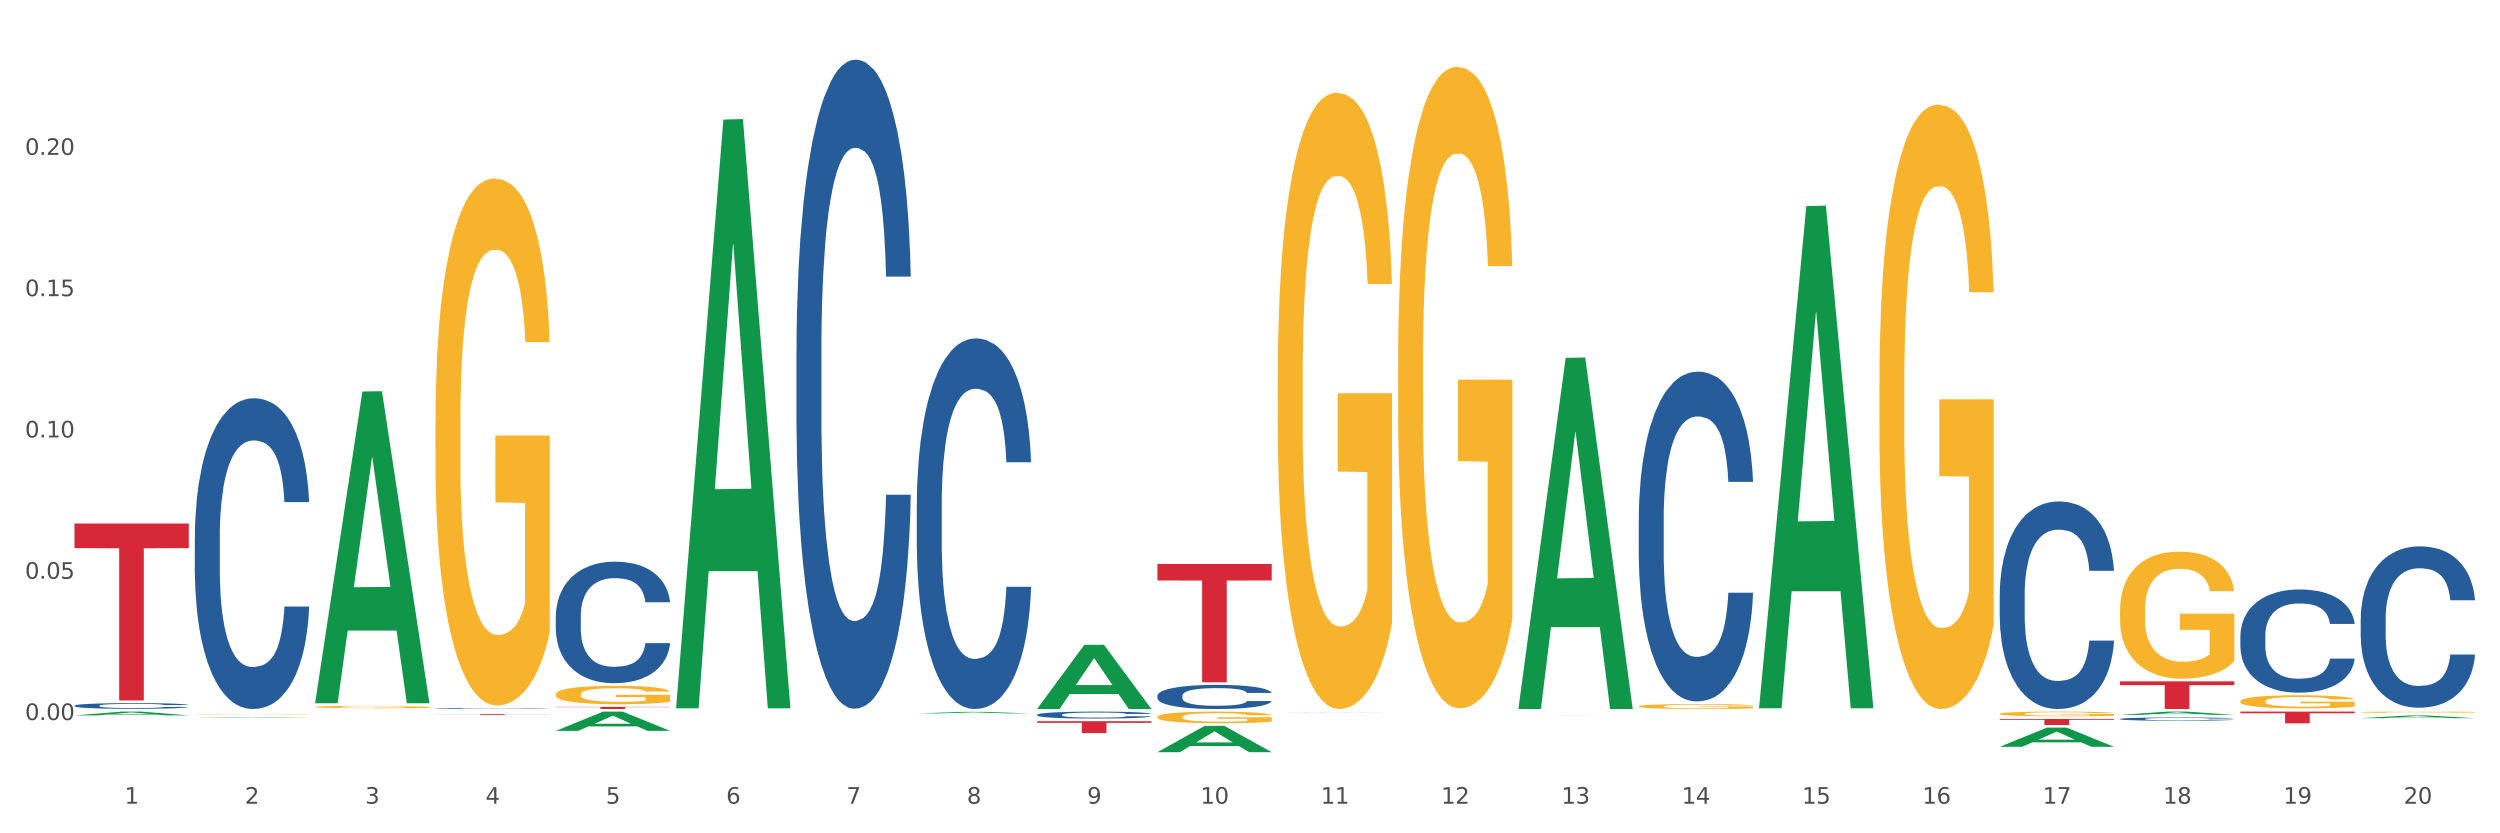
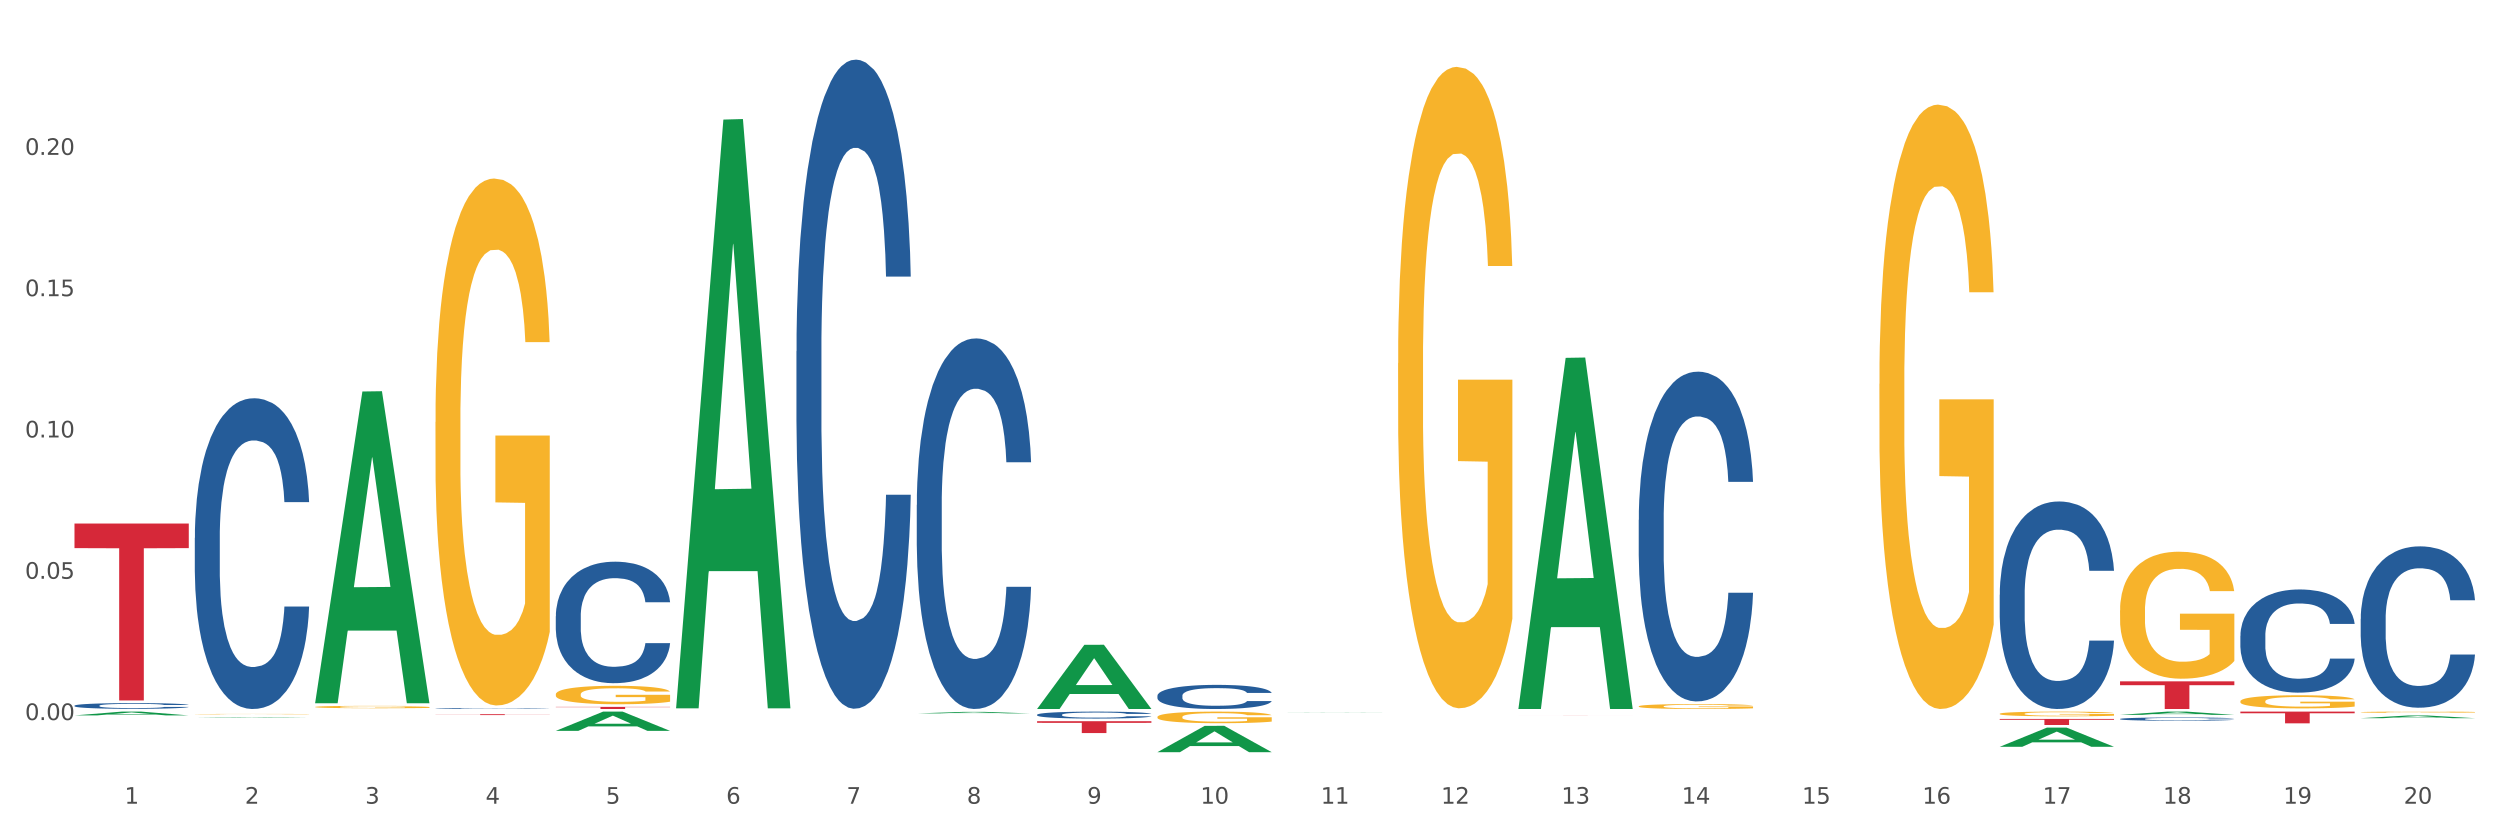
<svg xmlns="http://www.w3.org/2000/svg" xmlns:xlink="http://www.w3.org/1999/xlink" width="1080pt" height="360pt" viewBox="0 0 1080 360" version="1.1">
  <rect x="0" y="0" width="1080" height="360" fill="#333333" stroke="none" />
  <defs>
    <style type="text/css">*{stroke-linejoin: round; stroke-linecap: butt}</style>
  </defs>
  <g id="figure_1">
    <g id="patch_1">
      <path d="M 0 360  L 1080 360  L 1080 0  L 0 0  z " style="fill: #ffffff; stroke: #ffffff; stroke-linejoin: miter" />
    </g>
    <g id="axes_1">
      <g id="matplotlib.axis_1">
        <g id="xtick_1">
          <g id="text_1">
            <g style="fill: #4d4d4d" transform="translate(53.812 347.204) scale(0.096 -0.096)">
              <defs>
                <path id="DejaVuSans-31" d="M 794 531  L 1825 531  L 1825 4091  L 703 3866  L 703 4441  L 1819 4666  L 2450 4666  L 2450 531  L 3481 531  L 3481 0  L 794 0  L 794 531  z " transform="scale(0.016)" />
              </defs>
              <use xlink:href="#DejaVuSans-31" />
            </g>
          </g>
        </g>
        <g id="xtick_2">
          <g id="text_2">
            <g style="fill: #4d4d4d" transform="translate(105.793 347.204) scale(0.096 -0.096)">
              <defs>
                <path id="DejaVuSans-32" d="M 1228 531  L 3431 531  L 3431 0  L 469 0  L 469 531  Q 828 903 1448 1529  Q 2069 2156 2228 2338  Q 2531 2678 2651 2914  Q 2772 3150 2772 3378  Q 2772 3750 2511 3984  Q 2250 4219 1831 4219  Q 1534 4219 1204 4116  Q 875 4013 500 3803  L 500 4441  Q 881 4594 1212 4672  Q 1544 4750 1819 4750  Q 2544 4750 2975 4387  Q 3406 4025 3406 3419  Q 3406 3131 3298 2873  Q 3191 2616 2906 2266  Q 2828 2175 2409 1742  Q 1991 1309 1228 531  z " transform="scale(0.016)" />
              </defs>
              <use xlink:href="#DejaVuSans-32" />
            </g>
          </g>
        </g>
        <g id="xtick_3">
          <g id="text_3">
            <g style="fill: #4d4d4d" transform="translate(157.774 347.204) scale(0.096 -0.096)">
              <defs>
                <path id="DejaVuSans-33" d="M 2597 2516  Q 3050 2419 3304 2112  Q 3559 1806 3559 1356  Q 3559 666 3084 287  Q 2609 -91 1734 -91  Q 1441 -91 1130 -33  Q 819 25 488 141  L 488 750  Q 750 597 1062 519  Q 1375 441 1716 441  Q 2309 441 2620 675  Q 2931 909 2931 1356  Q 2931 1769 2642 2001  Q 2353 2234 1838 2234  L 1294 2234  L 1294 2753  L 1863 2753  Q 2328 2753 2575 2939  Q 2822 3125 2822 3475  Q 2822 3834 2567 4026  Q 2313 4219 1838 4219  Q 1578 4219 1281 4162  Q 984 4106 628 3988  L 628 4550  Q 988 4650 1302 4700  Q 1616 4750 1894 4750  Q 2613 4750 3031 4423  Q 3450 4097 3450 3541  Q 3450 3153 3228 2886  Q 3006 2619 2597 2516  z " transform="scale(0.016)" />
              </defs>
              <use xlink:href="#DejaVuSans-33" />
            </g>
          </g>
        </g>
        <g id="xtick_4">
          <g id="text_4">
            <g style="fill: #4d4d4d" transform="translate(209.756 347.204) scale(0.096 -0.096)">
              <defs>
                <path id="DejaVuSans-34" d="M 2419 4116  L 825 1625  L 2419 1625  L 2419 4116  z M 2253 4666  L 3047 4666  L 3047 1625  L 3713 1625  L 3713 1100  L 3047 1100  L 3047 0  L 2419 0  L 2419 1100  L 313 1100  L 313 1709  L 2253 4666  z " transform="scale(0.016)" />
              </defs>
              <use xlink:href="#DejaVuSans-34" />
            </g>
          </g>
        </g>
        <g id="xtick_5">
          <g id="text_5">
            <g style="fill: #4d4d4d" transform="translate(261.737 347.204) scale(0.096 -0.096)">
              <defs>
                <path id="DejaVuSans-35" d="M 691 4666  L 3169 4666  L 3169 4134  L 1269 4134  L 1269 2991  Q 1406 3038 1543 3061  Q 1681 3084 1819 3084  Q 2600 3084 3056 2656  Q 3513 2228 3513 1497  Q 3513 744 3044 326  Q 2575 -91 1722 -91  Q 1428 -91 1123 -41  Q 819 9 494 109  L 494 744  Q 775 591 1075 516  Q 1375 441 1709 441  Q 2250 441 2565 725  Q 2881 1009 2881 1497  Q 2881 1984 2565 2268  Q 2250 2553 1709 2553  Q 1456 2553 1204 2497  Q 953 2441 691 2322  L 691 4666  z " transform="scale(0.016)" />
              </defs>
              <use xlink:href="#DejaVuSans-35" />
            </g>
          </g>
        </g>
        <g id="xtick_6">
          <g id="text_6">
            <g style="fill: #4d4d4d" transform="translate(313.718 347.204) scale(0.096 -0.096)">
              <defs>
                <path id="DejaVuSans-36" d="M 2113 2584  Q 1688 2584 1439 2293  Q 1191 2003 1191 1497  Q 1191 994 1439 701  Q 1688 409 2113 409  Q 2538 409 2786 701  Q 3034 994 3034 1497  Q 3034 2003 2786 2293  Q 2538 2584 2113 2584  z M 3366 4563  L 3366 3988  Q 3128 4100 2886 4159  Q 2644 4219 2406 4219  Q 1781 4219 1451 3797  Q 1122 3375 1075 2522  Q 1259 2794 1537 2939  Q 1816 3084 2150 3084  Q 2853 3084 3261 2657  Q 3669 2231 3669 1497  Q 3669 778 3244 343  Q 2819 -91 2113 -91  Q 1303 -91 875 529  Q 447 1150 447 2328  Q 447 3434 972 4092  Q 1497 4750 2381 4750  Q 2619 4750 2861 4703  Q 3103 4656 3366 4563  z " transform="scale(0.016)" />
              </defs>
              <use xlink:href="#DejaVuSans-36" />
            </g>
          </g>
        </g>
        <g id="xtick_7">
          <g id="text_7">
            <g style="fill: #4d4d4d" transform="translate(365.699 347.204) scale(0.096 -0.096)">
              <defs>
                <path id="DejaVuSans-37" d="M 525 4666  L 3525 4666  L 3525 4397  L 1831 0  L 1172 0  L 2766 4134  L 525 4134  L 525 4666  z " transform="scale(0.016)" />
              </defs>
              <use xlink:href="#DejaVuSans-37" />
            </g>
          </g>
        </g>
        <g id="xtick_8">
          <g id="text_8">
            <g style="fill: #4d4d4d" transform="translate(417.68 347.204) scale(0.096 -0.096)">
              <defs>
                <path id="DejaVuSans-38" d="M 2034 2216  Q 1584 2216 1326 1975  Q 1069 1734 1069 1313  Q 1069 891 1326 650  Q 1584 409 2034 409  Q 2484 409 2743 651  Q 3003 894 3003 1313  Q 3003 1734 2745 1975  Q 2488 2216 2034 2216  z M 1403 2484  Q 997 2584 770 2862  Q 544 3141 544 3541  Q 544 4100 942 4425  Q 1341 4750 2034 4750  Q 2731 4750 3128 4425  Q 3525 4100 3525 3541  Q 3525 3141 3298 2862  Q 3072 2584 2669 2484  Q 3125 2378 3379 2068  Q 3634 1759 3634 1313  Q 3634 634 3220 271  Q 2806 -91 2034 -91  Q 1263 -91 848 271  Q 434 634 434 1313  Q 434 1759 690 2068  Q 947 2378 1403 2484  z M 1172 3481  Q 1172 3119 1398 2916  Q 1625 2713 2034 2713  Q 2441 2713 2670 2916  Q 2900 3119 2900 3481  Q 2900 3844 2670 4047  Q 2441 4250 2034 4250  Q 1625 4250 1398 4047  Q 1172 3844 1172 3481  z " transform="scale(0.016)" />
              </defs>
              <use xlink:href="#DejaVuSans-38" />
            </g>
          </g>
        </g>
        <g id="xtick_9">
          <g id="text_9">
            <g style="fill: #4d4d4d" transform="translate(469.662 347.204) scale(0.096 -0.096)">
              <defs>
                <path id="DejaVuSans-39" d="M 703 97  L 703 672  Q 941 559 1184 500  Q 1428 441 1663 441  Q 2288 441 2617 861  Q 2947 1281 2994 2138  Q 2813 1869 2534 1725  Q 2256 1581 1919 1581  Q 1219 1581 811 2004  Q 403 2428 403 3163  Q 403 3881 828 4315  Q 1253 4750 1959 4750  Q 2769 4750 3195 4129  Q 3622 3509 3622 2328  Q 3622 1225 3098 567  Q 2575 -91 1691 -91  Q 1453 -91 1209 -44  Q 966 3 703 97  z M 1959 2075  Q 2384 2075 2632 2365  Q 2881 2656 2881 3163  Q 2881 3666 2632 3958  Q 2384 4250 1959 4250  Q 1534 4250 1286 3958  Q 1038 3666 1038 3163  Q 1038 2656 1286 2365  Q 1534 2075 1959 2075  z " transform="scale(0.016)" />
              </defs>
              <use xlink:href="#DejaVuSans-39" />
            </g>
          </g>
        </g>
        <g id="xtick_10">
          <g id="text_10">
            <g style="fill: #4d4d4d" transform="translate(518.589 347.204) scale(0.096 -0.096)">
              <defs>
                <path id="DejaVuSans-30" d="M 2034 4250  Q 1547 4250 1301 3770  Q 1056 3291 1056 2328  Q 1056 1369 1301 889  Q 1547 409 2034 409  Q 2525 409 2770 889  Q 3016 1369 3016 2328  Q 3016 3291 2770 3770  Q 2525 4250 2034 4250  z M 2034 4750  Q 2819 4750 3233 4129  Q 3647 3509 3647 2328  Q 3647 1150 3233 529  Q 2819 -91 2034 -91  Q 1250 -91 836 529  Q 422 1150 422 2328  Q 422 3509 836 4129  Q 1250 4750 2034 4750  z " transform="scale(0.016)" />
              </defs>
              <use xlink:href="#DejaVuSans-31" />
              <use xlink:href="#DejaVuSans-30" transform="translate(63.623 0)" />
            </g>
          </g>
        </g>
        <g id="xtick_11">
          <g id="text_11">
            <g style="fill: #4d4d4d" transform="translate(570.57 347.204) scale(0.096 -0.096)">
              <use xlink:href="#DejaVuSans-31" />
              <use xlink:href="#DejaVuSans-31" transform="translate(63.623 0)" />
            </g>
          </g>
        </g>
        <g id="xtick_12">
          <g id="text_12">
            <g style="fill: #4d4d4d" transform="translate(622.551 347.204) scale(0.096 -0.096)">
              <use xlink:href="#DejaVuSans-31" />
              <use xlink:href="#DejaVuSans-32" transform="translate(63.623 0)" />
            </g>
          </g>
        </g>
        <g id="xtick_13">
          <g id="text_13">
            <g style="fill: #4d4d4d" transform="translate(674.533 347.204) scale(0.096 -0.096)">
              <use xlink:href="#DejaVuSans-31" />
              <use xlink:href="#DejaVuSans-33" transform="translate(63.623 0)" />
            </g>
          </g>
        </g>
        <g id="xtick_14">
          <g id="text_14">
            <g style="fill: #4d4d4d" transform="translate(726.514 347.204) scale(0.096 -0.096)">
              <use xlink:href="#DejaVuSans-31" />
              <use xlink:href="#DejaVuSans-34" transform="translate(63.623 0)" />
            </g>
          </g>
        </g>
        <g id="xtick_15">
          <g id="text_15">
            <g style="fill: #4d4d4d" transform="translate(778.495 347.204) scale(0.096 -0.096)">
              <use xlink:href="#DejaVuSans-31" />
              <use xlink:href="#DejaVuSans-35" transform="translate(63.623 0)" />
            </g>
          </g>
        </g>
        <g id="xtick_16">
          <g id="text_16">
            <g style="fill: #4d4d4d" transform="translate(830.476 347.204) scale(0.096 -0.096)">
              <use xlink:href="#DejaVuSans-31" />
              <use xlink:href="#DejaVuSans-36" transform="translate(63.623 0)" />
            </g>
          </g>
        </g>
        <g id="xtick_17">
          <g id="text_17">
            <g style="fill: #4d4d4d" transform="translate(882.457 347.204) scale(0.096 -0.096)">
              <use xlink:href="#DejaVuSans-31" />
              <use xlink:href="#DejaVuSans-37" transform="translate(63.623 0)" />
            </g>
          </g>
        </g>
        <g id="xtick_18">
          <g id="text_18">
            <g style="fill: #4d4d4d" transform="translate(934.439 347.204) scale(0.096 -0.096)">
              <use xlink:href="#DejaVuSans-31" />
              <use xlink:href="#DejaVuSans-38" transform="translate(63.623 0)" />
            </g>
          </g>
        </g>
        <g id="xtick_19">
          <g id="text_19">
            <g style="fill: #4d4d4d" transform="translate(986.42 347.204) scale(0.096 -0.096)">
              <use xlink:href="#DejaVuSans-31" />
              <use xlink:href="#DejaVuSans-39" transform="translate(63.623 0)" />
            </g>
          </g>
        </g>
        <g id="xtick_20">
          <g id="text_20">
            <g style="fill: #4d4d4d" transform="translate(1038.401 347.204) scale(0.096 -0.096)">
              <use xlink:href="#DejaVuSans-32" />
              <use xlink:href="#DejaVuSans-30" transform="translate(63.623 0)" />
            </g>
          </g>
        </g>
        <g id="xtick_21" />
        <g id="xtick_22" />
        <g id="xtick_23" />
        <g id="xtick_24" />
        <g id="xtick_25" />
        <g id="xtick_26" />
        <g id="xtick_27" />
        <g id="xtick_28" />
        <g id="xtick_29" />
        <g id="xtick_30" />
        <g id="xtick_31" />
        <g id="xtick_32" />
        <g id="xtick_33" />
        <g id="xtick_34" />
        <g id="xtick_35" />
        <g id="xtick_36" />
        <g id="xtick_37" />
        <g id="xtick_38" />
        <g id="xtick_39" />
      </g>
      <g id="matplotlib.axis_2">
        <g id="ytick_1">
          <g id="text_21">
            <g style="fill: #4d4d4d" transform="translate(10.8 311.065) scale(0.096 -0.096)">
              <defs>
                <path id="DejaVuSans-2e" d="M 684 794  L 1344 794  L 1344 0  L 684 0  L 684 794  z " transform="scale(0.016)" />
              </defs>
              <use xlink:href="#DejaVuSans-30" />
              <use xlink:href="#DejaVuSans-2e" transform="translate(63.623 0)" />
              <use xlink:href="#DejaVuSans-30" transform="translate(95.41 0)" />
              <use xlink:href="#DejaVuSans-30" transform="translate(159.033 0)" />
            </g>
          </g>
        </g>
        <g id="ytick_2">
          <g id="text_22">
            <g style="fill: #4d4d4d" transform="translate(10.8 250.026) scale(0.096 -0.096)">
              <use xlink:href="#DejaVuSans-30" />
              <use xlink:href="#DejaVuSans-2e" transform="translate(63.623 0)" />
              <use xlink:href="#DejaVuSans-30" transform="translate(95.41 0)" />
              <use xlink:href="#DejaVuSans-35" transform="translate(159.033 0)" />
            </g>
          </g>
        </g>
        <g id="ytick_3">
          <g id="text_23">
            <g style="fill: #4d4d4d" transform="translate(10.8 188.988) scale(0.096 -0.096)">
              <use xlink:href="#DejaVuSans-30" />
              <use xlink:href="#DejaVuSans-2e" transform="translate(63.623 0)" />
              <use xlink:href="#DejaVuSans-31" transform="translate(95.41 0)" />
              <use xlink:href="#DejaVuSans-30" transform="translate(159.033 0)" />
            </g>
          </g>
        </g>
        <g id="ytick_4">
          <g id="text_24">
            <g style="fill: #4d4d4d" transform="translate(10.8 127.949) scale(0.096 -0.096)">
              <use xlink:href="#DejaVuSans-30" />
              <use xlink:href="#DejaVuSans-2e" transform="translate(63.623 0)" />
              <use xlink:href="#DejaVuSans-31" transform="translate(95.41 0)" />
              <use xlink:href="#DejaVuSans-35" transform="translate(159.033 0)" />
            </g>
          </g>
        </g>
        <g id="ytick_5">
          <g id="text_25">
            <g style="fill: #4d4d4d" transform="translate(10.8 66.91) scale(0.096 -0.096)">
              <use xlink:href="#DejaVuSans-30" />
              <use xlink:href="#DejaVuSans-2e" transform="translate(63.623 0)" />
              <use xlink:href="#DejaVuSans-32" transform="translate(95.41 0)" />
              <use xlink:href="#DejaVuSans-30" transform="translate(159.033 0)" />
            </g>
          </g>
        </g>
        <g id="ytick_6" />
        <g id="ytick_7" />
        <g id="ytick_8" />
        <g id="ytick_9" />
        <g id="ytick_10" />
      </g>
      <g id="PolyCollection_1">
        <path d="M 32.175 309.057  L 32.226 309.055  L 52.59 307.419  L 61.041 307.417  L 81.557 309.06  L 71.783 309.06  L 67.353 308.677  L 46.328 308.677  L 46.175 308.683  L 41.899 309.06  L 32.175 309.06  L 32.175 309.057  L 48.975 308.449  L 64.706 308.447  L 56.917 307.767  L 56.815 307.764  L 56.713 307.769  L 48.924 308.447  L 48.975 308.449  L 32.175 309.057  z " clip-path="url(#pfd50d944f2)" style="fill: #109648" />
        <path d="M 448.025 308.768  L 448.083 308.765  L 448.083 308.688  L 448.258 308.584  L 448.9 308.392  L 449.717 308.246  L 451.118 308.076  L 451.877 308.005  L 452.869 307.925  L 454.912 307.796  L 457.247 307.686  L 458.882 307.626  L 460.107 307.588  L 462.851 307.519  L 464.427 307.489  L 466.061 307.464  L 467.462 307.448  L 469.797 307.428  L 471.665 307.42  L 473.825 307.417  L 475.634 307.42  L 478.027 307.431  L 481.53 307.464  L 482.872 307.483  L 484.682 307.516  L 486.55 307.56  L 488.067 307.604  L 489.818 307.667  L 491.628 307.75  L 493.379 307.854  L 494.605 307.95  L 495.597 308.051  L 496.473 308.175  L 497.115 308.309  L 497.407 308.422  L 486.725 308.422  L 486.433 308.32  L 485.849 308.211  L 485.266 308.136  L 484.623 308.076  L 483.631 308.007  L 482.756 307.964  L 481.296 307.911  L 479.954 307.879  L 478.845 307.859  L 477.502 307.843  L 474.642 307.826  L 472.599 307.826  L 471.315 307.832  L 469.739 307.846  L 468.396 307.865  L 466.82 307.898  L 465.594 307.933  L 464.369 307.98  L 463.668 308.013  L 462.617 308.073  L 461.917 308.123  L 460.983 308.208  L 460.458 308.268  L 459.524 308.425  L 459.115 308.54  L 458.94 308.619  L 458.823 308.707  L 458.823 309.135  L 459.174 309.328  L 459.465 309.41  L 459.932 309.503  L 460.808 309.624  L 462.092 309.742  L 463.435 309.827  L 464.544 309.879  L 465.594 309.918  L 466.645 309.948  L 467.929 309.975  L 468.98 309.992  L 470.556 310.008  L 472.424 310.016  L 473.883 310.016  L 476.86 310.003  L 478.203 309.989  L 479.487 309.97  L 480.888 309.94  L 481.997 309.907  L 482.639 309.882  L 483.69 309.83  L 484.507 309.775  L 485.207 309.712  L 485.674 309.657  L 486.199 309.575  L 486.608 309.481  L 486.725 309.432  L 497.407 309.432  L 497.173 309.531  L 496.765 309.627  L 495.947 309.756  L 495.305 309.83  L 494.313 309.92  L 493.262 309.997  L 491.803 310.082  L 490.461 310.145  L 489.06 310.2  L 487.542 310.25  L 484.799 310.318  L 483.806 310.337  L 481.705 310.37  L 480.07 310.39  L 477.677 310.409  L 475.226 310.42  L 472.657 310.423  L 470.381 310.417  L 467.871 310.401  L 466.295 310.384  L 464.544 310.359  L 462.501 310.321  L 460.574 310.274  L 458.765 310.219  L 457.072 310.156  L 455.496 310.085  L 453.453 309.967  L 451.936 309.852  L 450.826 309.745  L 450.068 309.654  L 449.309 309.539  L 448.9 309.459  L 448.258 309.267  L 448.025 309.089  L 448.025 308.768  z " clip-path="url(#pfd50d944f2)" style="fill: #255c99" />
        <path d="M 396.043 218.124  L 396.102 217.977  L 396.102 213.884  L 396.277 208.328  L 396.919 198.094  L 397.736 190.345  L 399.137 181.281  L 399.896 177.479  L 400.888 173.24  L 402.931 166.368  L 405.266 160.52  L 406.9 157.304  L 408.126 155.257  L 410.87 151.602  L 412.446 149.993  L 414.08 148.678  L 415.481 147.8  L 417.816 146.777  L 419.684 146.338  L 421.844 146.192  L 423.653 146.338  L 426.046 146.923  L 429.549 148.678  L 430.891 149.701  L 432.701 151.455  L 434.568 153.795  L 436.086 156.134  L 437.837 159.497  L 439.647 163.883  L 441.398 169.438  L 442.624 174.555  L 443.616 179.965  L 444.492 186.544  L 445.134 193.708  L 445.426 199.702  L 434.744 199.702  L 434.452 194.293  L 433.868 188.445  L 433.284 184.497  L 432.642 181.281  L 431.65 177.626  L 430.774 175.286  L 429.315 172.509  L 427.973 170.754  L 426.863 169.731  L 425.521 168.853  L 422.661 167.976  L 420.618 167.976  L 419.334 168.269  L 417.758 169  L 416.415 170.023  L 414.839 171.778  L 413.613 173.678  L 412.387 176.164  L 411.687 177.918  L 410.636 181.134  L 409.936 183.766  L 409.002 188.298  L 408.477 191.515  L 407.543 199.848  L 407.134 205.989  L 406.959 210.229  L 406.842 214.907  L 406.842 237.715  L 407.192 247.949  L 407.484 252.335  L 407.951 257.306  L 408.827 263.739  L 410.111 270.025  L 411.453 274.557  L 412.563 277.335  L 413.613 279.382  L 414.664 280.99  L 415.948 282.452  L 416.999 283.33  L 418.575 284.207  L 420.443 284.645  L 421.902 284.645  L 424.879 283.914  L 426.221 283.183  L 427.506 282.16  L 428.906 280.552  L 430.016 278.797  L 430.658 277.482  L 431.708 274.704  L 432.526 271.78  L 433.226 268.417  L 433.693 265.493  L 434.218 261.107  L 434.627 256.136  L 434.744 253.504  L 445.426 253.504  L 445.192 258.768  L 444.783 263.885  L 443.966 270.756  L 443.324 274.704  L 442.332 279.528  L 441.281 283.622  L 439.822 288.154  L 438.479 291.517  L 437.078 294.441  L 435.561 297.073  L 432.817 300.728  L 431.825 301.751  L 429.724 303.505  L 428.089 304.529  L 425.696 305.552  L 423.244 306.137  L 420.676 306.283  L 418.4 305.991  L 415.89 305.114  L 414.314 304.236  L 412.563 302.921  L 410.52 300.874  L 408.593 298.388  L 406.784 295.464  L 405.091 292.102  L 403.515 288.3  L 401.472 282.014  L 399.954 275.873  L 398.845 270.171  L 398.086 265.347  L 397.328 259.206  L 396.919 254.966  L 396.277 244.732  L 396.043 235.229  L 396.043 218.124  z " clip-path="url(#pfd50d944f2)" style="fill: #255c99" />
        <path d="M 344.062 151.759  L 344.121 151.503  L 344.121 144.332  L 344.296 134.601  L 344.938 116.674  L 345.755 103.101  L 347.156 87.223  L 347.915 80.564  L 348.907 73.137  L 350.95 61.101  L 353.285 50.857  L 354.919 45.223  L 356.145 41.638  L 358.889 35.235  L 360.465 32.418  L 362.099 30.113  L 363.5 28.577  L 365.835 26.784  L 367.703 26.016  L 369.862 25.759  L 371.672 26.016  L 374.065 27.04  L 377.567 30.113  L 378.91 31.906  L 380.719 34.979  L 382.587 39.077  L 384.105 43.174  L 385.856 49.064  L 387.666 56.747  L 389.417 66.479  L 390.643 75.442  L 391.635 84.918  L 392.51 96.442  L 393.153 108.991  L 393.444 119.491  L 382.762 119.491  L 382.471 110.015  L 381.887 99.772  L 381.303 92.857  L 380.661 87.223  L 379.669 80.82  L 378.793 76.723  L 377.334 71.857  L 375.991 68.784  L 374.882 66.991  L 373.54 65.455  L 370.68 63.918  L 368.637 63.918  L 367.352 64.43  L 365.776 65.711  L 364.434 67.503  L 362.858 70.576  L 361.632 73.906  L 360.406 78.259  L 359.706 81.333  L 358.655 86.967  L 357.955 91.576  L 357.021 99.515  L 356.495 105.15  L 355.561 119.747  L 355.153 130.503  L 354.978 137.93  L 354.861 146.125  L 354.861 186.076  L 355.211 204.003  L 355.503 211.686  L 355.97 220.393  L 356.846 231.661  L 358.13 242.674  L 359.472 250.613  L 360.581 255.478  L 361.632 259.064  L 362.683 261.881  L 363.967 264.442  L 365.018 265.978  L 366.594 267.515  L 368.461 268.283  L 369.921 268.283  L 372.898 267.003  L 374.24 265.722  L 375.524 263.93  L 376.925 261.113  L 378.034 258.039  L 378.676 255.735  L 379.727 250.869  L 380.544 245.747  L 381.245 239.857  L 381.712 234.735  L 382.237 227.052  L 382.646 218.344  L 382.762 213.735  L 393.444 213.735  L 393.211 222.954  L 392.802 231.918  L 391.985 243.954  L 391.343 250.869  L 390.351 259.32  L 389.3 266.491  L 387.841 274.43  L 386.498 280.32  L 385.097 285.442  L 383.58 290.052  L 380.836 296.454  L 379.844 298.247  L 377.742 301.32  L 376.108 303.112  L 373.715 304.905  L 371.263 305.93  L 368.695 306.186  L 366.418 305.673  L 363.908 304.137  L 362.332 302.6  L 360.581 300.295  L 358.538 296.71  L 356.612 292.356  L 354.803 287.234  L 353.11 281.344  L 351.534 274.686  L 349.491 263.674  L 347.973 252.917  L 346.864 242.93  L 346.105 234.478  L 345.346 223.722  L 344.938 216.296  L 344.296 198.369  L 344.062 181.723  L 344.062 151.759  z " clip-path="url(#pfd50d944f2)" style="fill: #255c99" />
        <path d="M 240.1 266.232  L 240.158 266.184  L 240.158 264.842  L 240.333 263.02  L 240.975 259.664  L 241.793 257.124  L 243.193 254.151  L 243.952 252.905  L 244.945 251.515  L 246.988 249.262  L 249.322 247.344  L 250.957 246.289  L 252.183 245.618  L 254.926 244.42  L 256.502 243.893  L 258.137 243.461  L 259.537 243.173  L 261.872 242.838  L 263.74 242.694  L 265.9 242.646  L 267.709 242.694  L 270.103 242.886  L 273.605 243.461  L 274.947 243.797  L 276.757 244.372  L 278.625 245.139  L 280.143 245.906  L 281.894 247.009  L 283.703 248.447  L 285.454 250.268  L 286.68 251.946  L 287.672 253.72  L 288.548 255.877  L 289.19 258.226  L 289.482 260.192  L 278.8 260.192  L 278.508 258.418  L 277.924 256.5  L 277.341 255.206  L 276.699 254.151  L 275.706 252.953  L 274.831 252.186  L 273.371 251.275  L 272.029 250.7  L 270.92 250.364  L 269.577 250.077  L 266.717 249.789  L 264.674 249.789  L 263.39 249.885  L 261.814 250.125  L 260.471 250.46  L 258.895 251.035  L 257.67 251.659  L 256.444 252.473  L 255.743 253.049  L 254.693 254.103  L 253.992 254.966  L 253.058 256.452  L 252.533 257.507  L 251.599 260.24  L 251.19 262.253  L 251.015 263.643  L 250.899 265.177  L 250.899 272.656  L 251.249 276.011  L 251.541 277.449  L 252.008 279.079  L 252.883 281.189  L 254.167 283.25  L 255.51 284.736  L 256.619 285.647  L 257.67 286.318  L 258.72 286.845  L 260.004 287.325  L 261.055 287.612  L 262.631 287.9  L 264.499 288.044  L 265.958 288.044  L 268.935 287.804  L 270.278 287.564  L 271.562 287.229  L 272.963 286.701  L 274.072 286.126  L 274.714 285.695  L 275.765 284.784  L 276.582 283.825  L 277.282 282.723  L 277.749 281.764  L 278.275 280.326  L 278.683 278.696  L 278.8 277.833  L 289.482 277.833  L 289.248 279.559  L 288.84 281.236  L 288.023 283.49  L 287.381 284.784  L 286.388 286.366  L 285.338 287.708  L 283.878 289.194  L 282.536 290.297  L 281.135 291.256  L 279.617 292.118  L 276.874 293.317  L 275.881 293.652  L 273.78 294.228  L 272.146 294.563  L 269.752 294.899  L 267.301 295.091  L 264.733 295.139  L 262.456 295.043  L 259.946 294.755  L 258.37 294.467  L 256.619 294.036  L 254.576 293.365  L 252.65 292.55  L 250.84 291.591  L 249.147 290.489  L 247.571 289.242  L 245.528 287.181  L 244.011 285.167  L 242.902 283.298  L 242.143 281.716  L 241.384 279.702  L 240.975 278.312  L 240.333 274.957  L 240.1 271.841  L 240.1 266.232  z " clip-path="url(#pfd50d944f2)" style="fill: #255c99" />
        <path d="M 188.119 306.075  L 188.177 306.075  L 188.177 306.065  L 188.352 306.051  L 188.994 306.026  L 189.811 306.007  L 191.212 305.985  L 191.971 305.976  L 192.963 305.965  L 195.006 305.949  L 197.341 305.934  L 198.976 305.926  L 200.201 305.921  L 202.945 305.913  L 204.521 305.909  L 206.155 305.905  L 207.556 305.903  L 209.891 305.901  L 211.759 305.9  L 213.919 305.899  L 215.728 305.9  L 218.121 305.901  L 221.624 305.905  L 222.966 305.908  L 224.776 305.912  L 226.644 305.918  L 228.161 305.924  L 229.912 305.932  L 231.722 305.943  L 233.473 305.956  L 234.699 305.969  L 235.691 305.982  L 236.567 305.998  L 237.209 306.015  L 237.501 306.03  L 226.819 306.03  L 226.527 306.017  L 225.943 306.003  L 225.36 305.993  L 224.717 305.985  L 223.725 305.976  L 222.85 305.97  L 221.39 305.964  L 220.048 305.959  L 218.939 305.957  L 217.596 305.955  L 214.736 305.953  L 212.693 305.953  L 211.409 305.953  L 209.833 305.955  L 208.49 305.958  L 206.914 305.962  L 205.688 305.967  L 204.463 305.973  L 203.762 305.977  L 202.711 305.985  L 202.011 305.991  L 201.077 306.002  L 200.552 306.01  L 199.618 306.031  L 199.209 306.046  L 199.034 306.056  L 198.917 306.067  L 198.917 306.123  L 199.268 306.148  L 199.559 306.159  L 200.026 306.171  L 200.902 306.187  L 202.186 306.202  L 203.529 306.213  L 204.638 306.22  L 205.688 306.225  L 206.739 306.229  L 208.023 306.233  L 209.074 306.235  L 210.65 306.237  L 212.518 306.238  L 213.977 306.238  L 216.954 306.236  L 218.297 306.234  L 219.581 306.232  L 220.982 306.228  L 222.091 306.224  L 222.733 306.22  L 223.783 306.214  L 224.601 306.206  L 225.301 306.198  L 225.768 306.191  L 226.293 306.18  L 226.702 306.168  L 226.819 306.162  L 237.501 306.162  L 237.267 306.175  L 236.859 306.187  L 236.041 306.204  L 235.399 306.214  L 234.407 306.225  L 233.356 306.235  L 231.897 306.246  L 230.555 306.255  L 229.154 306.262  L 227.636 306.268  L 224.893 306.277  L 223.9 306.28  L 221.799 306.284  L 220.164 306.287  L 217.771 306.289  L 215.32 306.29  L 212.751 306.291  L 210.475 306.29  L 207.965 306.288  L 206.389 306.286  L 204.638 306.283  L 202.595 306.278  L 200.668 306.272  L 198.859 306.264  L 197.166 306.256  L 195.59 306.247  L 193.547 306.231  L 192.029 306.216  L 190.92 306.203  L 190.162 306.191  L 189.403 306.176  L 188.994 306.165  L 188.352 306.14  L 188.119 306.117  L 188.119 306.075  z " clip-path="url(#pfd50d944f2)" style="fill: #255c99" />
        <path d="M 84.156 232.363  L 84.215 232.24  L 84.215 228.808  L 84.39 224.149  L 85.032 215.567  L 85.849 209.069  L 87.25 201.468  L 88.009 198.28  L 89.001 194.725  L 91.044 188.963  L 93.379 184.059  L 95.013 181.361  L 96.239 179.645  L 98.983 176.58  L 100.559 175.231  L 102.193 174.128  L 103.594 173.392  L 105.929 172.534  L 107.797 172.166  L 109.956 172.044  L 111.766 172.166  L 114.159 172.657  L 117.661 174.128  L 119.004 174.986  L 120.813 176.457  L 122.681 178.419  L 124.199 180.381  L 125.95 183.2  L 127.76 186.878  L 129.511 191.537  L 130.737 195.828  L 131.729 200.364  L 132.604 205.881  L 133.246 211.889  L 133.538 216.915  L 122.856 216.915  L 122.565 212.379  L 121.981 207.475  L 121.397 204.165  L 120.755 201.468  L 119.763 198.403  L 118.887 196.441  L 117.428 194.112  L 116.085 192.641  L 114.976 191.782  L 113.634 191.047  L 110.774 190.311  L 108.731 190.311  L 107.446 190.556  L 105.87 191.169  L 104.528 192.028  L 102.952 193.499  L 101.726 195.093  L 100.5 197.177  L 99.8 198.648  L 98.749 201.345  L 98.049 203.552  L 97.115 207.353  L 96.589 210.05  L 95.655 217.038  L 95.247 222.187  L 95.072 225.743  L 94.955 229.666  L 94.955 248.791  L 95.305 257.373  L 95.597 261.051  L 96.064 265.22  L 96.94 270.614  L 98.224 275.886  L 99.566 279.687  L 100.675 282.016  L 101.726 283.732  L 102.777 285.081  L 104.061 286.307  L 105.112 287.043  L 106.688 287.778  L 108.555 288.146  L 110.015 288.146  L 112.992 287.533  L 114.334 286.92  L 115.618 286.062  L 117.019 284.713  L 118.128 283.242  L 118.77 282.139  L 119.821 279.809  L 120.638 277.357  L 121.339 274.537  L 121.806 272.085  L 122.331 268.407  L 122.74 264.239  L 122.856 262.032  L 133.538 262.032  L 133.305 266.446  L 132.896 270.737  L 132.079 276.499  L 131.437 279.809  L 130.445 283.855  L 129.394 287.288  L 127.935 291.088  L 126.592 293.908  L 125.191 296.36  L 123.674 298.567  L 120.93 301.632  L 119.938 302.49  L 117.836 303.961  L 116.202 304.82  L 113.809 305.678  L 111.357 306.168  L 108.789 306.291  L 106.512 306.046  L 104.002 305.31  L 102.426 304.574  L 100.675 303.471  L 98.632 301.755  L 96.706 299.67  L 94.897 297.218  L 93.204 294.399  L 91.628 291.211  L 89.585 285.939  L 88.067 280.79  L 86.958 276.009  L 86.199 271.963  L 85.44 266.814  L 85.032 263.258  L 84.39 254.676  L 84.156 246.707  L 84.156 232.363  z " clip-path="url(#pfd50d944f2)" style="fill: #255c99" />
        <path d="M 32.175 304.851  L 32.233 304.848  L 32.233 304.785  L 32.408 304.699  L 33.051 304.542  L 33.868 304.422  L 35.269 304.282  L 36.028 304.223  L 37.02 304.158  L 39.063 304.052  L 41.398 303.962  L 43.032 303.912  L 44.258 303.881  L 47.001 303.824  L 48.577 303.799  L 50.212 303.779  L 51.613 303.765  L 53.948 303.75  L 55.815 303.743  L 57.975 303.741  L 59.785 303.743  L 62.178 303.752  L 65.68 303.779  L 67.023 303.795  L 68.832 303.822  L 70.7 303.858  L 72.218 303.894  L 73.969 303.946  L 75.778 304.014  L 77.53 304.099  L 78.755 304.178  L 79.748 304.262  L 80.623 304.363  L 81.265 304.474  L 81.557 304.566  L 70.875 304.566  L 70.583 304.483  L 70 304.393  L 69.416 304.332  L 68.774 304.282  L 67.782 304.226  L 66.906 304.19  L 65.447 304.147  L 64.104 304.12  L 62.995 304.104  L 61.653 304.09  L 58.792 304.077  L 56.749 304.077  L 55.465 304.081  L 53.889 304.093  L 52.547 304.108  L 50.971 304.135  L 49.745 304.165  L 48.519 304.203  L 47.819 304.23  L 46.768 304.28  L 46.067 304.32  L 45.133 304.39  L 44.608 304.44  L 43.674 304.569  L 43.266 304.663  L 43.09 304.729  L 42.974 304.801  L 42.974 305.153  L 43.324 305.311  L 43.616 305.378  L 44.083 305.455  L 44.958 305.554  L 46.242 305.651  L 47.585 305.721  L 48.694 305.764  L 49.745 305.796  L 50.795 305.821  L 52.08 305.843  L 53.13 305.857  L 54.706 305.87  L 56.574 305.877  L 58.033 305.877  L 61.01 305.866  L 62.353 305.854  L 63.637 305.839  L 65.038 305.814  L 66.147 305.787  L 66.789 305.766  L 67.84 305.724  L 68.657 305.678  L 69.358 305.627  L 69.825 305.581  L 70.35 305.514  L 70.758 305.437  L 70.875 305.397  L 81.557 305.397  L 81.324 305.478  L 80.915 305.557  L 80.098 305.663  L 79.456 305.724  L 78.463 305.798  L 77.413 305.861  L 75.953 305.931  L 74.611 305.983  L 73.21 306.028  L 71.692 306.069  L 68.949 306.125  L 67.957 306.141  L 65.855 306.168  L 64.221 306.184  L 61.828 306.2  L 59.376 306.209  L 56.808 306.211  L 54.531 306.206  L 52.021 306.193  L 50.445 306.179  L 48.694 306.159  L 46.651 306.127  L 44.725 306.089  L 42.915 306.044  L 41.223 305.992  L 39.647 305.933  L 37.604 305.836  L 36.086 305.742  L 34.977 305.654  L 34.218 305.579  L 33.459 305.484  L 33.051 305.419  L 32.408 305.261  L 32.175 305.115  L 32.175 304.851  z " clip-path="url(#pfd50d944f2)" style="fill: #255c99" />
        <path d="M 84.156 308.503  L 84.215 308.503  L 84.215 308.497  L 84.331 308.491  L 84.914 308.479  L 85.789 308.468  L 86.43 308.462  L 87.071 308.458  L 87.829 308.453  L 88.762 308.448  L 90.453 308.442  L 91.502 308.438  L 92.785 308.434  L 95.117 308.429  L 96.808 308.426  L 98.557 308.423  L 101.414 308.42  L 103.279 308.419  L 105.262 308.418  L 107.652 308.417  L 109.459 308.417  L 113.424 308.417  L 116.806 308.419  L 118.438 308.42  L 120.537 308.422  L 121.645 308.423  L 123.452 308.426  L 125.318 308.43  L 126.6 308.433  L 128.524 308.439  L 129.982 308.444  L 131.323 308.452  L 132.022 308.456  L 132.547 308.461  L 133.014 308.466  L 133.48 308.475  L 122.986 308.475  L 122.577 308.469  L 121.936 308.463  L 121.003 308.458  L 120.187 308.454  L 118.788 308.45  L 117.505 308.447  L 116.164 308.445  L 114.532 308.444  L 113.249 308.443  L 111.442 308.442  L 107.885 308.442  L 105.495 308.444  L 103.862 308.445  L 102.813 308.447  L 101.88 308.448  L 100.831 308.451  L 99.606 308.454  L 98.732 308.458  L 97.857 308.462  L 97.158 308.466  L 96.516 308.471  L 95.992 308.476  L 95.583 308.481  L 95.234 308.487  L 94.942 308.498  L 94.942 308.521  L 95.059 308.527  L 95.35 308.534  L 95.7 308.539  L 96.283 308.545  L 96.808 308.55  L 97.799 308.556  L 98.907 308.561  L 99.781 308.564  L 100.656 308.567  L 102.172 308.57  L 103.862 308.573  L 105.32 308.575  L 107.302 308.577  L 108.643 308.578  L 109.809 308.578  L 112.666 308.578  L 114.707 308.578  L 116.98 308.576  L 118.73 308.575  L 120.187 308.573  L 121.82 308.57  L 122.869 308.567  L 122.869 308.531  L 110.042 308.531  L 110.042 308.508  L 133.538 308.508  L 133.538 308.577  L 132.547 308.581  L 131.439 308.584  L 130.273 308.587  L 128.524 308.59  L 126.425 308.594  L 124.56 308.596  L 122.577 308.598  L 120.245 308.6  L 117.214 308.602  L 115.348 308.602  L 113.016 308.603  L 110.276 308.603  L 107.885 308.603  L 105.553 308.602  L 103.104 308.6  L 100.714 308.598  L 98.907 308.596  L 97.099 308.593  L 95.175 308.59  L 93.659 308.586  L 92.493 308.583  L 91.211 308.579  L 89.812 308.574  L 88.762 308.57  L 87.829 308.565  L 86.838 308.559  L 86.138 308.553  L 85.439 308.547  L 85.031 308.542  L 84.564 308.534  L 84.215 308.523  L 84.156 308.503  z " clip-path="url(#pfd50d944f2)" style="fill: #f7b32b" />
        <path d="M 188.119 182.315  L 188.177 182.107  L 188.177 174.622  L 188.294 168.177  L 188.877 152.584  L 189.751 139.694  L 190.392 132.833  L 191.034 127.219  L 191.792 121.606  L 192.725 115.784  L 194.415 107.26  L 195.465 102.894  L 196.747 98.32  L 199.079 91.667  L 200.77 87.925  L 202.519 84.806  L 205.376 81.064  L 207.242 79.4  L 209.224 78.153  L 211.614 77.321  L 213.422 77.113  L 217.386 77.737  L 220.768 79.608  L 222.4 81.064  L 224.499 83.558  L 225.607 85.222  L 227.414 88.548  L 229.28 92.914  L 230.563 96.657  L 232.487 103.726  L 233.944 110.794  L 235.285 119.527  L 235.985 125.556  L 236.51 131.169  L 236.976 137.615  L 237.442 147.802  L 226.948 147.802  L 226.54 140.525  L 225.899 133.664  L 224.966 127.011  L 224.149 122.853  L 222.75 117.655  L 221.468 114.329  L 220.127 111.834  L 218.494 109.755  L 217.212 108.715  L 215.404 107.884  L 211.848 108.092  L 209.457 109.755  L 207.825 111.834  L 206.775 113.705  L 205.843 115.784  L 204.793 118.695  L 203.569 123.061  L 202.694 127.011  L 201.82 132.001  L 201.12 136.991  L 200.479 142.812  L 199.954 149.05  L 199.546 155.495  L 199.196 163.395  L 198.905 176.493  L 198.905 204.977  L 199.021 211.422  L 199.313 219.946  L 199.662 226.391  L 200.246 234.084  L 200.77 239.282  L 201.761 246.766  L 202.869 253.004  L 203.744 256.954  L 204.618 260.28  L 206.134 264.854  L 207.825 268.597  L 209.282 270.884  L 211.265 272.963  L 212.606 273.794  L 213.772 274.21  L 216.628 274.21  L 218.669 273.586  L 220.943 272.131  L 222.692 270.26  L 224.149 267.973  L 225.782 264.231  L 226.831 260.696  L 226.831 217.243  L 214.005 217.035  L 214.005 188.136  L 237.501 188.136  L 237.501 272.963  L 236.51 277.329  L 235.402 281.279  L 234.236 284.813  L 232.487 289.18  L 230.388 293.338  L 228.522 296.248  L 226.54 298.743  L 224.208 301.03  L 221.176 303.109  L 219.31 303.941  L 216.978 304.565  L 214.238 304.773  L 211.848 304.357  L 209.516 303.317  L 207.067 301.446  L 204.676 298.743  L 202.869 296.041  L 201.062 292.714  L 199.138 288.348  L 197.622 284.19  L 196.456 280.447  L 195.173 275.666  L 193.774 269.428  L 192.725 263.815  L 191.792 257.993  L 190.801 250.509  L 190.101 244.064  L 189.401 235.955  L 188.993 229.926  L 188.527 220.57  L 188.177 207.472  L 188.119 182.315  z " clip-path="url(#pfd50d944f2)" style="fill: #f7b32b" />
        <path d="M 188.119 308.535  L 237.501 308.535  L 237.501 308.588  L 218.076 308.588  L 218.076 308.914  L 207.427 308.914  L 207.427 308.588  L 188.119 308.588  L 188.119 308.535  L 188.119 308.535  z " clip-path="url(#pfd50d944f2)" style="fill: #d62839" />
        <path d="M 240.1 305.37  L 289.482 305.37  L 289.482 305.498  L 270.057 305.499  L 270.057 306.291  L 259.408 306.291  L 259.408 305.499  L 240.1 305.498  L 240.1 305.371  L 240.1 305.37  z " clip-path="url(#pfd50d944f2)" style="fill: #d62839" />
        <path d="M 448.025 311.549  L 497.407 311.549  L 497.407 312.264  L 477.982 312.269  L 477.982 316.692  L 467.333 316.692  L 467.333 312.269  L 448.025 312.264  L 448.025 311.554  L 448.025 311.549  z " clip-path="url(#pfd50d944f2)" style="fill: #d62839" />
-         <path d="M 500.006 243.653  L 549.388 243.653  L 549.388 250.752  L 529.963 250.8  L 529.963 294.738  L 519.314 294.738  L 519.314 250.8  L 500.006 250.752  L 500.006 243.7  L 500.006 243.653  z " clip-path="url(#pfd50d944f2)" style="fill: #d62839" />
        <path d="M 655.949 308.905  L 705.332 308.905  L 705.332 308.91  L 685.906 308.91  L 685.906 308.939  L 675.258 308.939  L 675.258 308.91  L 655.949 308.91  L 655.949 308.905  L 655.949 308.905  z " clip-path="url(#pfd50d944f2)" style="fill: #d62839" />
        <path d="M 863.874 310.588  L 913.256 310.588  L 913.256 310.949  L 893.831 310.951  L 893.831 313.187  L 883.182 313.187  L 883.182 310.951  L 863.874 310.949  L 863.874 310.59  L 863.874 310.588  z " clip-path="url(#pfd50d944f2)" style="fill: #d62839" />
        <path d="M 915.855 294.334  L 965.238 294.334  L 965.238 295.995  L 945.812 296.006  L 945.812 306.291  L 935.164 306.291  L 935.164 296.006  L 915.855 295.995  L 915.855 294.345  L 915.855 294.334  z " clip-path="url(#pfd50d944f2)" style="fill: #d62839" />
        <path d="M 967.837 307.417  L 1017.219 307.417  L 1017.219 308.121  L 997.794 308.126  L 997.794 312.481  L 987.145 312.481  L 987.145 308.126  L 967.837 308.121  L 967.837 307.422  L 967.837 307.417  z " clip-path="url(#pfd50d944f2)" style="fill: #d62839" />
        <path d="M 1019.818 307.668  L 1019.876 307.667  L 1019.876 307.65  L 1019.993 307.634  L 1020.576 307.597  L 1021.45 307.566  L 1022.092 307.55  L 1022.733 307.537  L 1023.491 307.523  L 1024.424 307.51  L 1026.115 307.489  L 1027.164 307.479  L 1028.447 307.468  L 1030.779 307.452  L 1032.469 307.443  L 1034.219 307.436  L 1037.075 307.427  L 1038.941 307.423  L 1040.923 307.42  L 1043.314 307.418  L 1045.121 307.417  L 1049.086 307.419  L 1052.467 307.423  L 1054.1 307.427  L 1056.199 307.433  L 1057.306 307.437  L 1059.114 307.445  L 1060.979 307.455  L 1062.262 307.464  L 1064.186 307.481  L 1065.644 307.498  L 1066.985 307.518  L 1067.684 307.533  L 1068.209 307.546  L 1068.675 307.561  L 1069.142 307.586  L 1058.647 307.586  L 1058.239 307.568  L 1057.598 307.552  L 1056.665 307.536  L 1055.849 307.526  L 1054.449 307.514  L 1053.167 307.506  L 1051.826 307.5  L 1050.193 307.495  L 1048.911 307.493  L 1047.103 307.491  L 1043.547 307.491  L 1041.157 307.495  L 1039.524 307.5  L 1038.475 307.505  L 1037.542 307.51  L 1036.492 307.516  L 1035.268 307.527  L 1034.393 307.536  L 1033.519 307.548  L 1032.819 307.56  L 1032.178 307.574  L 1031.653 307.589  L 1031.245 307.604  L 1030.895 307.623  L 1030.604 307.654  L 1030.604 307.722  L 1030.72 307.737  L 1031.012 307.757  L 1031.362 307.773  L 1031.945 307.791  L 1032.469 307.803  L 1033.461 307.821  L 1034.568 307.836  L 1035.443 307.846  L 1036.317 307.853  L 1037.833 307.864  L 1039.524 307.873  L 1040.982 307.879  L 1042.964 307.884  L 1044.305 307.886  L 1045.471 307.887  L 1048.328 307.887  L 1050.368 307.885  L 1052.642 307.882  L 1054.391 307.877  L 1055.849 307.872  L 1057.481 307.863  L 1058.531 307.854  L 1058.531 307.751  L 1045.704 307.751  L 1045.704 307.682  L 1069.2 307.682  L 1069.2 307.884  L 1068.209 307.894  L 1067.101 307.903  L 1065.935 307.912  L 1064.186 307.922  L 1062.087 307.932  L 1060.221 307.939  L 1058.239 307.945  L 1055.907 307.95  L 1052.875 307.955  L 1051.01 307.957  L 1048.678 307.959  L 1045.937 307.959  L 1043.547 307.958  L 1041.215 307.956  L 1038.766 307.951  L 1036.376 307.945  L 1034.568 307.939  L 1032.761 307.931  L 1030.837 307.92  L 1029.321 307.91  L 1028.155 307.901  L 1026.872 307.89  L 1025.473 307.875  L 1024.424 307.862  L 1023.491 307.848  L 1022.5 307.83  L 1021.8 307.815  L 1021.101 307.796  L 1020.692 307.781  L 1020.226 307.759  L 1019.876 307.728  L 1019.818 307.668  z " clip-path="url(#pfd50d944f2)" style="fill: #f7b32b" />
        <path d="M 967.837 302.973  L 967.895 302.968  L 967.895 302.782  L 968.012 302.621  L 968.595 302.232  L 969.469 301.911  L 970.11 301.74  L 970.752 301.6  L 971.51 301.46  L 972.443 301.315  L 974.133 301.103  L 975.183 300.994  L 976.465 300.88  L 978.798 300.714  L 980.488 300.621  L 982.237 300.543  L 985.094 300.45  L 986.96 300.408  L 988.942 300.377  L 991.333 300.357  L 993.14 300.351  L 997.104 300.367  L 1000.486 300.414  L 1002.118 300.45  L 1004.217 300.512  L 1005.325 300.554  L 1007.132 300.636  L 1008.998 300.745  L 1010.281 300.839  L 1012.205 301.015  L 1013.662 301.191  L 1015.003 301.409  L 1015.703 301.559  L 1016.228 301.699  L 1016.694 301.859  L 1017.16 302.113  L 1006.666 302.113  L 1006.258 301.932  L 1005.617 301.761  L 1004.684 301.595  L 1003.868 301.491  L 1002.468 301.362  L 1001.186 301.279  L 999.845 301.217  L 998.212 301.165  L 996.93 301.139  L 995.122 301.118  L 991.566 301.124  L 989.175 301.165  L 987.543 301.217  L 986.493 301.263  L 985.561 301.315  L 984.511 301.388  L 983.287 301.497  L 982.412 301.595  L 981.538 301.719  L 980.838 301.844  L 980.197 301.989  L 979.672 302.144  L 979.264 302.305  L 978.914 302.502  L 978.623 302.828  L 978.623 303.538  L 978.739 303.699  L 979.031 303.911  L 979.381 304.072  L 979.964 304.264  L 980.488 304.393  L 981.479 304.58  L 982.587 304.735  L 983.462 304.834  L 984.336 304.916  L 985.852 305.03  L 987.543 305.124  L 989 305.181  L 990.983 305.233  L 992.324 305.253  L 993.49 305.264  L 996.347 305.264  L 998.387 305.248  L 1000.661 305.212  L 1002.41 305.165  L 1003.868 305.108  L 1005.5 305.015  L 1006.549 304.927  L 1006.549 303.844  L 993.723 303.839  L 993.723 303.118  L 1017.219 303.118  L 1017.219 305.233  L 1016.228 305.341  L 1015.12 305.44  L 1013.954 305.528  L 1012.205 305.637  L 1010.106 305.74  L 1008.24 305.813  L 1006.258 305.875  L 1003.926 305.932  L 1000.894 305.984  L 999.028 306.005  L 996.696 306.02  L 993.956 306.025  L 991.566 306.015  L 989.234 305.989  L 986.785 305.942  L 984.395 305.875  L 982.587 305.808  L 980.78 305.725  L 978.856 305.616  L 977.34 305.512  L 976.174 305.419  L 974.891 305.3  L 973.492 305.144  L 972.443 305.005  L 971.51 304.859  L 970.519 304.673  L 969.819 304.512  L 969.119 304.31  L 968.711 304.16  L 968.245 303.927  L 967.895 303.6  L 967.837 302.973  z " clip-path="url(#pfd50d944f2)" style="fill: #f7b32b" />
        <path d="M 915.855 263.69  L 915.914 263.64  L 915.914 261.836  L 916.03 260.282  L 916.613 256.524  L 917.488 253.416  L 918.129 251.763  L 918.771 250.41  L 919.529 249.057  L 920.461 247.653  L 922.152 245.599  L 923.202 244.546  L 924.484 243.444  L 926.816 241.84  L 928.507 240.938  L 930.256 240.186  L 933.113 239.284  L 934.979 238.883  L 936.961 238.583  L 939.351 238.382  L 941.159 238.332  L 945.123 238.483  L 948.505 238.934  L 950.137 239.284  L 952.236 239.886  L 953.344 240.287  L 955.151 241.088  L 957.017 242.141  L 958.3 243.043  L 960.224 244.747  L 961.681 246.451  L 963.022 248.555  L 963.722 250.009  L 964.246 251.362  L 964.713 252.915  L 965.179 255.371  L 954.685 255.371  L 954.277 253.617  L 953.635 251.963  L 952.703 250.36  L 951.886 249.357  L 950.487 248.104  L 949.204 247.303  L 947.863 246.701  L 946.231 246.2  L 944.948 245.949  L 943.141 245.749  L 939.585 245.799  L 937.194 246.2  L 935.562 246.701  L 934.512 247.152  L 933.579 247.653  L 932.53 248.355  L 931.306 249.407  L 930.431 250.36  L 929.557 251.562  L 928.857 252.765  L 928.216 254.168  L 927.691 255.672  L 927.283 257.225  L 926.933 259.129  L 926.641 262.287  L 926.641 269.152  L 926.758 270.706  L 927.05 272.76  L 927.399 274.314  L 927.982 276.168  L 928.507 277.421  L 929.498 279.225  L 930.606 280.729  L 931.48 281.681  L 932.355 282.483  L 933.871 283.585  L 935.562 284.487  L 937.019 285.038  L 939.002 285.54  L 940.342 285.74  L 941.509 285.84  L 944.365 285.84  L 946.406 285.69  L 948.68 285.339  L 950.429 284.888  L 951.886 284.337  L 953.519 283.435  L 954.568 282.583  L 954.568 272.109  L 941.742 272.059  L 941.742 265.093  L 965.238 265.093  L 965.238 285.54  L 964.246 286.592  L 963.139 287.544  L 961.973 288.396  L 960.224 289.448  L 958.125 290.451  L 956.259 291.152  L 954.277 291.754  L 951.945 292.305  L 948.913 292.806  L 947.047 293.007  L 944.715 293.157  L 941.975 293.207  L 939.585 293.107  L 937.252 292.856  L 934.804 292.405  L 932.413 291.754  L 930.606 291.102  L 928.799 290.3  L 926.875 289.248  L 925.359 288.246  L 924.193 287.344  L 922.91 286.191  L 921.511 284.688  L 920.461 283.335  L 919.529 281.931  L 918.537 280.127  L 917.838 278.574  L 917.138 276.619  L 916.73 275.166  L 916.264 272.911  L 915.914 269.754  L 915.855 263.69  z " clip-path="url(#pfd50d944f2)" style="fill: #f7b32b" />
        <path d="M 863.874 308.362  L 863.933 308.36  L 863.933 308.293  L 864.049 308.235  L 864.632 308.095  L 865.507 307.979  L 866.148 307.918  L 866.789 307.867  L 867.547 307.817  L 868.48 307.765  L 870.171 307.688  L 871.22 307.649  L 872.503 307.608  L 874.835 307.548  L 876.526 307.514  L 878.275 307.487  L 881.132 307.453  L 882.997 307.438  L 884.98 307.427  L 887.37 307.419  L 889.177 307.417  L 893.142 307.423  L 896.524 307.44  L 898.156 307.453  L 900.255 307.475  L 901.363 307.49  L 903.17 307.52  L 905.036 307.559  L 906.318 307.593  L 908.242 307.656  L 909.7 307.72  L 911.041 307.798  L 911.741 307.852  L 912.265 307.903  L 912.732 307.961  L 913.198 308.052  L 902.704 308.052  L 902.296 307.987  L 901.654 307.925  L 900.721 307.865  L 899.905 307.828  L 898.506 307.781  L 897.223 307.751  L 895.882 307.729  L 894.25 307.71  L 892.967 307.701  L 891.16 307.694  L 887.603 307.696  L 885.213 307.71  L 883.58 307.729  L 882.531 307.746  L 881.598 307.765  L 880.549 307.791  L 879.324 307.83  L 878.45 307.865  L 877.575 307.91  L 876.876 307.955  L 876.234 308.007  L 875.71 308.063  L 875.302 308.121  L 874.952 308.192  L 874.66 308.309  L 874.66 308.565  L 874.777 308.623  L 875.068 308.7  L 875.418 308.757  L 876.001 308.826  L 876.526 308.873  L 877.517 308.94  L 878.625 308.996  L 879.499 309.032  L 880.374 309.062  L 881.89 309.103  L 883.58 309.136  L 885.038 309.157  L 887.02 309.175  L 888.361 309.183  L 889.527 309.187  L 892.384 309.187  L 894.425 309.181  L 896.699 309.168  L 898.448 309.151  L 899.905 309.131  L 901.538 309.097  L 902.587 309.065  L 902.587 308.675  L 889.761 308.673  L 889.761 308.414  L 913.256 308.414  L 913.256 309.175  L 912.265 309.215  L 911.158 309.25  L 909.991 309.282  L 908.242 309.321  L 906.143 309.358  L 904.278 309.384  L 902.296 309.407  L 899.963 309.427  L 896.932 309.446  L 895.066 309.453  L 892.734 309.459  L 889.994 309.461  L 887.603 309.457  L 885.271 309.448  L 882.823 309.431  L 880.432 309.407  L 878.625 309.383  L 876.817 309.353  L 874.893 309.313  L 873.378 309.276  L 872.211 309.243  L 870.929 309.2  L 869.53 309.144  L 868.48 309.093  L 867.547 309.041  L 866.556 308.974  L 865.857 308.916  L 865.157 308.843  L 864.749 308.789  L 864.282 308.705  L 863.933 308.588  L 863.874 308.362  z " clip-path="url(#pfd50d944f2)" style="fill: #f7b32b" />
        <path d="M 811.893 165.846  L 811.951 165.607  L 811.951 157.023  L 812.068 149.631  L 812.651 131.748  L 813.526 116.964  L 814.167 109.095  L 814.808 102.657  L 815.566 96.219  L 816.499 89.543  L 818.19 79.766  L 819.239 74.759  L 820.522 69.513  L 822.854 61.883  L 824.545 57.591  L 826.294 54.014  L 829.151 49.722  L 831.016 47.814  L 832.999 46.384  L 835.389 45.43  L 837.196 45.191  L 841.161 45.907  L 844.542 48.053  L 846.175 49.722  L 848.274 52.583  L 849.381 54.491  L 851.189 58.306  L 853.055 63.313  L 854.337 67.605  L 856.261 75.713  L 857.719 83.82  L 859.06 93.835  L 859.759 100.75  L 860.284 107.188  L 860.75 114.58  L 861.217 126.263  L 850.722 126.263  L 850.314 117.918  L 849.673 110.049  L 848.74 102.419  L 847.924 97.65  L 846.525 91.689  L 845.242 87.873  L 843.901 85.012  L 842.269 82.628  L 840.986 81.435  L 839.179 80.482  L 835.622 80.72  L 833.232 82.628  L 831.599 85.012  L 830.55 87.158  L 829.617 89.543  L 828.568 92.881  L 827.343 97.888  L 826.469 102.419  L 825.594 108.141  L 824.894 113.864  L 824.253 120.541  L 823.728 127.694  L 823.32 135.086  L 822.971 144.147  L 822.679 159.169  L 822.679 191.836  L 822.796 199.228  L 823.087 209.004  L 823.437 216.396  L 824.02 225.219  L 824.545 231.18  L 825.536 239.764  L 826.644 246.918  L 827.518 251.448  L 828.393 255.263  L 829.908 260.509  L 831.599 264.801  L 833.057 267.424  L 835.039 269.808  L 836.38 270.762  L 837.546 271.239  L 840.403 271.239  L 842.444 270.524  L 844.717 268.855  L 846.466 266.709  L 847.924 264.086  L 849.556 259.794  L 850.606 255.74  L 850.606 205.905  L 837.779 205.666  L 837.779 172.522  L 861.275 172.522  L 861.275 269.808  L 860.284 274.816  L 859.176 279.346  L 858.01 283.4  L 856.261 288.407  L 854.162 293.176  L 852.297 296.514  L 850.314 299.376  L 847.982 301.999  L 844.951 304.383  L 843.085 305.337  L 840.753 306.052  L 838.013 306.291  L 835.622 305.814  L 833.29 304.622  L 830.841 302.476  L 828.451 299.376  L 826.644 296.276  L 824.836 292.461  L 822.912 287.454  L 821.396 282.685  L 820.23 278.393  L 818.948 272.908  L 817.548 265.755  L 816.499 259.317  L 815.566 252.64  L 814.575 244.056  L 813.875 236.664  L 813.176 227.365  L 812.768 220.45  L 812.301 209.72  L 811.951 194.698  L 811.893 165.846  z " clip-path="url(#pfd50d944f2)" style="fill: #f7b32b" />
        <path d="M 707.931 305.141  L 707.989 305.139  L 707.989 305.069  L 708.106 305.008  L 708.689 304.862  L 709.563 304.741  L 710.204 304.676  L 710.846 304.624  L 711.604 304.571  L 712.537 304.516  L 714.227 304.436  L 715.277 304.395  L 716.559 304.352  L 718.891 304.29  L 720.582 304.255  L 722.331 304.226  L 725.188 304.19  L 727.054 304.175  L 729.036 304.163  L 731.427 304.155  L 733.234 304.153  L 737.198 304.159  L 740.58 304.177  L 742.212 304.19  L 744.311 304.214  L 745.419 304.229  L 747.226 304.261  L 749.092 304.302  L 750.375 304.337  L 752.299 304.403  L 753.756 304.47  L 755.097 304.552  L 755.797 304.608  L 756.322 304.661  L 756.788 304.721  L 757.254 304.817  L 746.76 304.817  L 746.352 304.749  L 745.711 304.684  L 744.778 304.622  L 743.962 304.583  L 742.562 304.534  L 741.28 304.503  L 739.939 304.479  L 738.306 304.46  L 737.024 304.45  L 735.216 304.442  L 731.66 304.444  L 729.269 304.46  L 727.637 304.479  L 726.587 304.497  L 725.655 304.516  L 724.605 304.544  L 723.381 304.585  L 722.506 304.622  L 721.632 304.669  L 720.932 304.716  L 720.291 304.77  L 719.766 304.829  L 719.358 304.889  L 719.008 304.963  L 718.717 305.086  L 718.717 305.354  L 718.833 305.414  L 719.125 305.494  L 719.475 305.555  L 720.058 305.627  L 720.582 305.676  L 721.573 305.746  L 722.681 305.805  L 723.556 305.842  L 724.43 305.873  L 725.946 305.916  L 727.637 305.951  L 729.094 305.973  L 731.077 305.992  L 732.418 306  L 733.584 306.004  L 736.441 306.004  L 738.481 305.998  L 740.755 305.984  L 742.504 305.967  L 743.962 305.945  L 745.594 305.91  L 746.643 305.877  L 746.643 305.469  L 733.817 305.467  L 733.817 305.196  L 757.313 305.196  L 757.313 305.992  L 756.322 306.033  L 755.214 306.07  L 754.048 306.103  L 752.299 306.144  L 750.2 306.183  L 748.334 306.211  L 746.352 306.234  L 744.02 306.256  L 740.988 306.275  L 739.122 306.283  L 736.79 306.289  L 734.05 306.291  L 731.66 306.287  L 729.328 306.277  L 726.879 306.26  L 724.489 306.234  L 722.681 306.209  L 720.874 306.178  L 718.95 306.137  L 717.434 306.098  L 716.268 306.062  L 714.985 306.018  L 713.586 305.959  L 712.537 305.906  L 711.604 305.852  L 710.613 305.781  L 709.913 305.721  L 709.213 305.645  L 708.805 305.588  L 708.339 305.5  L 707.989 305.377  L 707.931 305.141  z " clip-path="url(#pfd50d944f2)" style="fill: #f7b32b" />
        <path d="M 603.968 156.932  L 604.027 156.679  L 604.027 147.568  L 604.143 139.723  L 604.726 120.743  L 605.601 105.053  L 606.242 96.701  L 606.883 89.869  L 607.641 83.036  L 608.574 75.95  L 610.265 65.574  L 611.314 60.26  L 612.597 54.692  L 614.929 46.594  L 616.62 42.039  L 618.369 38.243  L 621.226 33.687  L 623.091 31.663  L 625.074 30.144  L 627.464 29.132  L 629.271 28.879  L 633.236 29.638  L 636.618 31.916  L 638.25 33.687  L 640.349 36.724  L 641.457 38.749  L 643.264 42.798  L 645.13 48.112  L 646.412 52.667  L 648.336 61.272  L 649.794 69.876  L 651.135 80.505  L 651.835 87.844  L 652.359 94.677  L 652.826 102.522  L 653.292 114.922  L 642.798 114.922  L 642.39 106.065  L 641.748 97.714  L 640.815 89.615  L 639.999 84.554  L 638.6 78.227  L 637.317 74.178  L 635.976 71.141  L 634.344 68.611  L 633.061 67.345  L 631.254 66.333  L 627.697 66.586  L 625.307 68.611  L 623.674 71.141  L 622.625 73.419  L 621.692 75.95  L 620.643 79.493  L 619.418 84.807  L 618.544 89.615  L 617.669 95.689  L 616.97 101.763  L 616.328 108.849  L 615.804 116.441  L 615.396 124.286  L 615.046 133.902  L 614.754 149.846  L 614.754 184.516  L 614.871 192.361  L 615.162 202.737  L 615.512 210.582  L 616.095 219.946  L 616.62 226.272  L 617.611 235.383  L 618.719 242.975  L 619.593 247.783  L 620.468 251.832  L 621.984 257.4  L 623.674 261.955  L 625.132 264.739  L 627.114 267.269  L 628.455 268.282  L 629.621 268.788  L 632.478 268.788  L 634.519 268.029  L 636.792 266.257  L 638.542 263.979  L 639.999 261.196  L 641.632 256.64  L 642.681 252.338  L 642.681 199.447  L 629.855 199.194  L 629.855 164.018  L 653.35 164.018  L 653.35 267.269  L 652.359 272.584  L 651.251 277.392  L 650.085 281.694  L 648.336 287.009  L 646.237 292.07  L 644.372 295.613  L 642.39 298.65  L 640.057 301.434  L 637.026 303.964  L 635.16 304.977  L 632.828 305.736  L 630.088 305.989  L 627.697 305.483  L 625.365 304.217  L 622.917 301.94  L 620.526 298.65  L 618.719 295.36  L 616.911 291.311  L 614.987 285.996  L 613.472 280.935  L 612.305 276.38  L 611.023 270.559  L 609.624 262.967  L 608.574 256.134  L 607.641 249.048  L 606.65 239.938  L 605.951 232.093  L 605.251 222.223  L 604.843 214.884  L 604.376 203.496  L 604.027 187.553  L 603.968 156.932  z " clip-path="url(#pfd50d944f2)" style="fill: #f7b32b" />
-         <path d="M 551.987 163.086  L 552.045 162.843  L 552.045 154.09  L 552.162 146.553  L 552.745 128.318  L 553.619 113.244  L 554.261 105.22  L 554.902 98.656  L 555.66 92.091  L 556.593 85.283  L 558.284 75.315  L 559.333 70.209  L 560.616 64.86  L 562.948 57.08  L 564.639 52.704  L 566.388 49.057  L 569.245 44.68  L 571.11 42.735  L 573.093 41.276  L 575.483 40.304  L 577.29 40.061  L 581.255 40.79  L 584.636 42.978  L 586.269 44.68  L 588.368 47.598  L 589.475 49.543  L 591.283 53.433  L 593.149 58.539  L 594.431 62.915  L 596.355 71.182  L 597.813 79.448  L 599.154 89.66  L 599.853 96.711  L 600.378 103.275  L 600.844 110.812  L 601.311 122.726  L 590.816 122.726  L 590.408 114.216  L 589.767 106.193  L 588.834 98.412  L 588.018 93.55  L 586.619 87.472  L 585.336 83.581  L 583.995 80.664  L 582.363 78.232  L 581.08 77.017  L 579.273 76.044  L 575.716 76.287  L 573.326 78.232  L 571.693 80.664  L 570.644 82.852  L 569.711 85.283  L 568.662 88.687  L 567.437 93.793  L 566.563 98.412  L 565.688 104.248  L 564.988 110.083  L 564.347 116.891  L 563.822 124.185  L 563.414 131.722  L 563.064 140.961  L 562.773 156.278  L 562.773 189.587  L 562.89 197.124  L 563.181 207.093  L 563.531 214.63  L 564.114 223.626  L 564.639 229.704  L 565.63 238.457  L 566.738 245.751  L 567.612 250.37  L 568.487 254.26  L 570.002 259.609  L 571.693 263.986  L 573.151 266.66  L 575.133 269.092  L 576.474 270.064  L 577.64 270.55  L 580.497 270.55  L 582.537 269.821  L 584.811 268.119  L 586.56 265.931  L 588.018 263.256  L 589.65 258.88  L 590.7 254.747  L 590.7 203.932  L 577.873 203.689  L 577.873 169.893  L 601.369 169.893  L 601.369 269.092  L 600.378 274.197  L 599.27 278.817  L 598.104 282.95  L 596.355 288.056  L 594.256 292.919  L 592.391 296.322  L 590.408 299.24  L 588.076 301.914  L 585.044 304.346  L 583.179 305.318  L 580.847 306.048  L 578.107 306.291  L 575.716 305.805  L 573.384 304.589  L 570.935 302.401  L 568.545 299.24  L 566.738 296.079  L 564.93 292.189  L 563.006 287.083  L 561.49 282.221  L 560.324 277.844  L 559.042 272.252  L 557.642 264.958  L 556.593 258.394  L 555.66 251.586  L 554.669 242.833  L 553.969 235.296  L 553.27 225.814  L 552.862 218.763  L 552.395 207.822  L 552.045 192.505  L 551.987 163.086  z " clip-path="url(#pfd50d944f2)" style="fill: #f7b32b" />
        <path d="M 500.006 309.733  L 500.064 309.729  L 500.064 309.564  L 500.181 309.422  L 500.764 309.079  L 501.638 308.795  L 502.28 308.644  L 502.921 308.521  L 503.679 308.397  L 504.612 308.269  L 506.302 308.081  L 507.352 307.985  L 508.635 307.884  L 510.967 307.738  L 512.657 307.655  L 514.407 307.587  L 517.263 307.504  L 519.129 307.468  L 521.111 307.44  L 523.502 307.422  L 525.309 307.417  L 529.274 307.431  L 532.655 307.472  L 534.288 307.504  L 536.387 307.559  L 537.494 307.596  L 539.302 307.669  L 541.167 307.765  L 542.45 307.848  L 544.374 308.003  L 545.832 308.159  L 547.172 308.351  L 547.872 308.484  L 548.397 308.607  L 548.863 308.749  L 549.33 308.974  L 538.835 308.974  L 538.427 308.813  L 537.786 308.662  L 536.853 308.516  L 536.037 308.424  L 534.637 308.31  L 533.355 308.237  L 532.014 308.182  L 530.381 308.136  L 529.099 308.113  L 527.291 308.095  L 523.735 308.099  L 521.345 308.136  L 519.712 308.182  L 518.663 308.223  L 517.73 308.269  L 516.68 308.333  L 515.456 308.429  L 514.581 308.516  L 513.707 308.626  L 513.007 308.736  L 512.366 308.864  L 511.841 309.001  L 511.433 309.143  L 511.083 309.317  L 510.792 309.605  L 510.792 310.232  L 510.908 310.374  L 511.2 310.562  L 511.55 310.704  L 512.133 310.873  L 512.657 310.988  L 513.649 311.152  L 514.756 311.29  L 515.631 311.377  L 516.505 311.45  L 518.021 311.551  L 519.712 311.633  L 521.17 311.683  L 523.152 311.729  L 524.493 311.747  L 525.659 311.756  L 528.516 311.756  L 530.556 311.743  L 532.83 311.711  L 534.579 311.67  L 536.037 311.619  L 537.669 311.537  L 538.719 311.459  L 538.719 310.502  L 525.892 310.498  L 525.892 309.862  L 549.388 309.862  L 549.388 311.729  L 548.397 311.825  L 547.289 311.912  L 546.123 311.99  L 544.374 312.086  L 542.275 312.178  L 540.409 312.242  L 538.427 312.297  L 536.095 312.347  L 533.063 312.393  L 531.198 312.411  L 528.866 312.425  L 526.125 312.429  L 523.735 312.42  L 521.403 312.397  L 518.954 312.356  L 516.564 312.297  L 514.756 312.237  L 512.949 312.164  L 511.025 312.068  L 509.509 311.976  L 508.343 311.894  L 507.06 311.789  L 505.661 311.651  L 504.612 311.528  L 503.679 311.399  L 502.688 311.235  L 501.988 311.093  L 501.288 310.914  L 500.88 310.782  L 500.414 310.576  L 500.064 310.287  L 500.006 309.733  z " clip-path="url(#pfd50d944f2)" style="fill: #f7b32b" />
        <path d="M 240.1 299.952  L 240.158 299.945  L 240.158 299.683  L 240.275 299.457  L 240.858 298.91  L 241.732 298.458  L 242.374 298.218  L 243.015 298.021  L 243.773 297.824  L 244.706 297.62  L 246.396 297.322  L 247.446 297.169  L 248.729 297.008  L 251.061 296.775  L 252.751 296.644  L 254.501 296.535  L 257.357 296.404  L 259.223 296.345  L 261.205 296.302  L 263.596 296.273  L 265.403 296.265  L 269.368 296.287  L 272.749 296.353  L 274.382 296.404  L 276.481 296.491  L 277.588 296.549  L 279.396 296.666  L 281.261 296.819  L 282.544 296.95  L 284.468 297.198  L 285.926 297.446  L 287.266 297.752  L 287.966 297.963  L 288.491 298.16  L 288.957 298.386  L 289.424 298.743  L 278.929 298.743  L 278.521 298.488  L 277.88 298.247  L 276.947 298.014  L 276.131 297.868  L 274.731 297.686  L 273.449 297.569  L 272.108 297.482  L 270.475 297.409  L 269.193 297.373  L 267.385 297.344  L 263.829 297.351  L 261.438 297.409  L 259.806 297.482  L 258.757 297.548  L 257.824 297.62  L 256.774 297.722  L 255.55 297.875  L 254.675 298.014  L 253.801 298.189  L 253.101 298.364  L 252.46 298.568  L 251.935 298.786  L 251.527 299.012  L 251.177 299.289  L 250.886 299.748  L 250.886 300.746  L 251.002 300.972  L 251.294 301.271  L 251.644 301.497  L 252.227 301.766  L 252.751 301.949  L 253.743 302.211  L 254.85 302.429  L 255.725 302.568  L 256.599 302.684  L 258.115 302.845  L 259.806 302.976  L 261.264 303.056  L 263.246 303.129  L 264.587 303.158  L 265.753 303.173  L 268.61 303.173  L 270.65 303.151  L 272.924 303.1  L 274.673 303.034  L 276.131 302.954  L 277.763 302.823  L 278.813 302.699  L 278.813 301.176  L 265.986 301.169  L 265.986 300.156  L 289.482 300.156  L 289.482 303.129  L 288.491 303.282  L 287.383 303.42  L 286.217 303.544  L 284.468 303.697  L 282.369 303.843  L 280.503 303.945  L 278.521 304.032  L 276.189 304.113  L 273.157 304.185  L 271.292 304.215  L 268.96 304.236  L 266.219 304.244  L 263.829 304.229  L 261.497 304.193  L 259.048 304.127  L 256.658 304.032  L 254.85 303.938  L 253.043 303.821  L 251.119 303.668  L 249.603 303.522  L 248.437 303.391  L 247.154 303.224  L 245.755 303.005  L 244.706 302.808  L 243.773 302.604  L 242.782 302.342  L 242.082 302.116  L 241.382 301.832  L 240.974 301.621  L 240.508 301.293  L 240.158 300.834  L 240.1 299.952  z " clip-path="url(#pfd50d944f2)" style="fill: #f7b32b" />
        <path d="M 500.006 300.549  L 500.064 300.54  L 500.064 300.273  L 500.239 299.911  L 500.881 299.245  L 501.699 298.74  L 503.1 298.15  L 503.858 297.902  L 504.851 297.626  L 506.894 297.179  L 509.228 296.798  L 510.863 296.588  L 512.089 296.455  L 514.832 296.217  L 516.408 296.112  L 518.043 296.026  L 519.443 295.969  L 521.778 295.903  L 523.646 295.874  L 525.806 295.865  L 527.615 295.874  L 530.009 295.912  L 533.511 296.026  L 534.854 296.093  L 536.663 296.207  L 538.531 296.36  L 540.049 296.512  L 541.8 296.731  L 543.609 297.017  L 545.36 297.379  L 546.586 297.712  L 547.578 298.064  L 548.454 298.493  L 549.096 298.959  L 549.388 299.35  L 538.706 299.35  L 538.414 298.997  L 537.83 298.616  L 537.247 298.359  L 536.605 298.15  L 535.612 297.912  L 534.737 297.759  L 533.277 297.579  L 531.935 297.464  L 530.826 297.398  L 529.483 297.34  L 526.623 297.283  L 524.58 297.283  L 523.296 297.302  L 521.72 297.35  L 520.377 297.417  L 518.801 297.531  L 517.576 297.655  L 516.35 297.817  L 515.649 297.931  L 514.599 298.14  L 513.898 298.312  L 512.964 298.607  L 512.439 298.816  L 511.505 299.359  L 511.096 299.759  L 510.921 300.035  L 510.805 300.34  L 510.805 301.825  L 511.155 302.492  L 511.447 302.777  L 511.914 303.101  L 512.789 303.52  L 514.073 303.929  L 515.416 304.225  L 516.525 304.406  L 517.576 304.539  L 518.626 304.644  L 519.91 304.739  L 520.961 304.796  L 522.537 304.853  L 524.405 304.882  L 525.864 304.882  L 528.841 304.834  L 530.184 304.786  L 531.468 304.72  L 532.869 304.615  L 533.978 304.501  L 534.62 304.415  L 535.671 304.234  L 536.488 304.044  L 537.188 303.825  L 537.655 303.634  L 538.181 303.349  L 538.589 303.025  L 538.706 302.854  L 549.388 302.854  L 549.154 303.196  L 548.746 303.53  L 547.929 303.977  L 547.287 304.234  L 546.294 304.548  L 545.244 304.815  L 543.784 305.11  L 542.442 305.329  L 541.041 305.52  L 539.523 305.691  L 536.78 305.929  L 535.787 305.996  L 533.686 306.11  L 532.052 306.177  L 529.658 306.243  L 527.207 306.281  L 524.639 306.291  L 522.362 306.272  L 519.852 306.215  L 518.276 306.158  L 516.525 306.072  L 514.482 305.939  L 512.556 305.777  L 510.746 305.586  L 509.053 305.367  L 507.477 305.12  L 505.434 304.71  L 503.917 304.31  L 502.808 303.939  L 502.049 303.625  L 501.29 303.225  L 500.881 302.949  L 500.239 302.282  L 500.006 301.663  L 500.006 300.549  z " clip-path="url(#pfd50d944f2)" style="fill: #255c99" />
        <path d="M 707.931 224.57  L 707.989 224.44  L 707.989 220.796  L 708.164 215.852  L 708.806 206.744  L 709.623 199.849  L 711.024 191.782  L 711.783 188.399  L 712.775 184.626  L 714.818 178.51  L 717.153 173.306  L 718.788 170.443  L 720.014 168.622  L 722.757 165.369  L 724.333 163.938  L 725.967 162.767  L 727.368 161.986  L 729.703 161.075  L 731.571 160.685  L 733.731 160.555  L 735.54 160.685  L 737.934 161.206  L 741.436 162.767  L 742.778 163.678  L 744.588 165.239  L 746.456 167.321  L 747.973 169.403  L 749.725 172.395  L 751.534 176.298  L 753.285 181.243  L 754.511 185.797  L 755.503 190.611  L 756.379 196.466  L 757.021 202.841  L 757.313 208.176  L 746.631 208.176  L 746.339 203.362  L 745.755 198.157  L 745.172 194.644  L 744.529 191.782  L 743.537 188.529  L 742.662 186.447  L 741.202 183.975  L 739.86 182.414  L 738.751 181.503  L 737.408 180.722  L 734.548 179.942  L 732.505 179.942  L 731.221 180.202  L 729.645 180.852  L 728.302 181.763  L 726.726 183.324  L 725.5 185.016  L 724.275 187.228  L 723.574 188.789  L 722.523 191.652  L 721.823 193.994  L 720.889 198.027  L 720.364 200.889  L 719.43 208.306  L 719.021 213.77  L 718.846 217.544  L 718.729 221.707  L 718.729 242.005  L 719.08 251.112  L 719.371 255.016  L 719.838 259.439  L 720.714 265.164  L 721.998 270.759  L 723.341 274.793  L 724.45 277.265  L 725.5 279.086  L 726.551 280.517  L 727.835 281.819  L 728.886 282.599  L 730.462 283.38  L 732.33 283.77  L 733.789 283.77  L 736.766 283.12  L 738.109 282.469  L 739.393 281.558  L 740.794 280.127  L 741.903 278.566  L 742.545 277.395  L 743.596 274.923  L 744.413 272.32  L 745.113 269.328  L 745.58 266.726  L 746.105 262.822  L 746.514 258.399  L 746.631 256.057  L 757.313 256.057  L 757.079 260.741  L 756.671 265.294  L 755.853 271.41  L 755.211 274.923  L 754.219 279.216  L 753.168 282.859  L 751.709 286.893  L 750.367 289.885  L 748.966 292.488  L 747.448 294.83  L 744.705 298.082  L 743.712 298.993  L 741.611 300.555  L 739.976 301.465  L 737.583 302.376  L 735.132 302.897  L 732.563 303.027  L 730.287 302.766  L 727.777 301.986  L 726.201 301.205  L 724.45 300.034  L 722.407 298.213  L 720.48 296.001  L 718.671 293.398  L 716.978 290.406  L 715.402 287.023  L 713.359 281.428  L 711.842 275.964  L 710.732 270.889  L 709.974 266.596  L 709.215 261.131  L 708.806 257.358  L 708.164 248.25  L 707.931 239.793  L 707.931 224.57  z " clip-path="url(#pfd50d944f2)" style="fill: #255c99" />
        <path d="M 32.175 226.162  L 81.557 226.162  L 81.557 236.786  L 62.132 236.858  L 62.132 302.614  L 51.483 302.614  L 51.483 236.858  L 32.175 236.786  L 32.175 226.234  L 32.175 226.162  z " clip-path="url(#pfd50d944f2)" style="fill: #d62839" />
        <path d="M 915.855 310.583  L 915.914 310.582  L 915.914 310.545  L 916.089 310.496  L 916.731 310.406  L 917.548 310.337  L 918.949 310.257  L 919.708 310.223  L 920.7 310.186  L 922.743 310.125  L 925.078 310.073  L 926.713 310.045  L 927.938 310.027  L 930.682 309.994  L 932.258 309.98  L 933.892 309.968  L 935.293 309.961  L 937.628 309.952  L 939.496 309.948  L 941.656 309.946  L 943.465 309.948  L 945.858 309.953  L 949.361 309.968  L 950.703 309.977  L 952.513 309.993  L 954.381 310.014  L 955.898 310.034  L 957.649 310.064  L 959.459 310.103  L 961.21 310.152  L 962.436 310.197  L 963.428 310.245  L 964.304 310.304  L 964.946 310.367  L 965.238 310.42  L 954.556 310.42  L 954.264 310.372  L 953.68 310.32  L 953.096 310.285  L 952.454 310.257  L 951.462 310.225  L 950.586 310.204  L 949.127 310.179  L 947.785 310.164  L 946.676 310.155  L 945.333 310.147  L 942.473 310.139  L 940.43 310.139  L 939.146 310.142  L 937.57 310.148  L 936.227 310.157  L 934.651 310.173  L 933.425 310.19  L 932.199 310.212  L 931.499 310.227  L 930.448 310.256  L 929.748 310.279  L 928.814 310.319  L 928.289 310.347  L 927.355 310.421  L 926.946 310.476  L 926.771 310.513  L 926.654 310.554  L 926.654 310.756  L 927.004 310.847  L 927.296 310.886  L 927.763 310.93  L 928.639 310.987  L 929.923 311.042  L 931.265 311.082  L 932.375 311.107  L 933.425 311.125  L 934.476 311.139  L 935.76 311.152  L 936.811 311.16  L 938.387 311.168  L 940.255 311.172  L 941.714 311.172  L 944.691 311.165  L 946.033 311.159  L 947.318 311.15  L 948.719 311.135  L 949.828 311.12  L 950.47 311.108  L 951.52 311.084  L 952.338 311.058  L 953.038 311.028  L 953.505 311.002  L 954.03 310.963  L 954.439 310.919  L 954.556 310.896  L 965.238 310.896  L 965.004 310.943  L 964.596 310.988  L 963.778 311.049  L 963.136 311.084  L 962.144 311.126  L 961.093 311.163  L 959.634 311.203  L 958.291 311.232  L 956.89 311.258  L 955.373 311.282  L 952.629 311.314  L 951.637 311.323  L 949.536 311.338  L 947.901 311.348  L 945.508 311.357  L 943.056 311.362  L 940.488 311.363  L 938.212 311.36  L 935.702 311.353  L 934.126 311.345  L 932.375 311.333  L 930.332 311.315  L 928.405 311.293  L 926.596 311.267  L 924.903 311.238  L 923.327 311.204  L 921.284 311.148  L 919.766 311.094  L 918.657 311.044  L 917.898 311.001  L 917.14 310.946  L 916.731 310.909  L 916.089 310.818  L 915.855 310.734  L 915.855 310.583  z " clip-path="url(#pfd50d944f2)" style="fill: #255c99" />
        <path d="M 84.156 309.98  L 84.207 309.98  L 104.571 309.73  L 113.022 309.73  L 133.538 309.981  L 123.764 309.981  L 119.335 309.922  L 98.309 309.922  L 98.156 309.923  L 93.88 309.981  L 84.156 309.981  L 84.156 309.98  L 100.956 309.887  L 116.687 309.887  L 108.898 309.783  L 108.796 309.783  L 108.695 309.783  L 100.905 309.887  L 100.956 309.887  L 84.156 309.98  z " clip-path="url(#pfd50d944f2)" style="fill: #109648" />
        <path d="M 136.137 303.546  L 136.188 303.419  L 156.552 169.127  L 165.003 169.001  L 185.52 303.799  L 175.745 303.799  L 171.316 272.409  L 150.29 272.409  L 150.137 272.916  L 145.861 303.799  L 136.137 303.799  L 136.137 303.546  L 152.938 253.677  L 168.669 253.55  L 160.879 197.732  L 160.778 197.479  L 160.676 197.859  L 152.887 253.55  L 152.938 253.677  L 136.137 303.546  z " clip-path="url(#pfd50d944f2)" style="fill: #109648" />
        <path d="M 240.1 315.725  L 240.151 315.717  L 260.514 307.425  L 268.965 307.417  L 289.482 315.74  L 279.707 315.74  L 275.278 313.802  L 254.253 313.802  L 254.1 313.834  L 249.824 315.74  L 240.1 315.74  L 240.1 315.725  L 256.9 312.646  L 272.631 312.638  L 264.842 309.191  L 264.74 309.176  L 264.638 309.199  L 256.849 312.638  L 256.9 312.646  L 240.1 315.725  z " clip-path="url(#pfd50d944f2)" style="fill: #109648" />
        <path d="M 292.081 305.533  L 292.132 305.294  L 312.496 51.66  L 320.947 51.421  L 341.463 306.011  L 331.689 306.011  L 327.259 246.726  L 306.234 246.726  L 306.081 247.682  L 301.805 306.011  L 292.081 306.011  L 292.081 305.533  L 308.881 211.347  L 324.612 211.108  L 316.823 105.686  L 316.721 105.208  L 316.619 105.925  L 308.83 211.108  L 308.881 211.347  L 292.081 305.533  z " clip-path="url(#pfd50d944f2)" style="fill: #109648" />
        <path d="M 396.043 308.201  L 396.094 308.2  L 416.458 307.514  L 424.909 307.513  L 445.426 308.202  L 435.651 308.202  L 431.222 308.042  L 410.196 308.042  L 410.044 308.044  L 405.767 308.202  L 396.043 308.202  L 396.043 308.201  L 412.844 307.946  L 428.575 307.946  L 420.785 307.66  L 420.684 307.659  L 420.582 307.661  L 412.793 307.946  L 412.844 307.946  L 396.043 308.201  z " clip-path="url(#pfd50d944f2)" style="fill: #109648" />
        <path d="M 448.025 306.222  L 448.076 306.196  L 468.439 278.56  L 476.89 278.534  L 497.407 306.274  L 487.632 306.274  L 483.203 299.815  L 462.177 299.815  L 462.025 299.919  L 457.748 306.274  L 448.025 306.274  L 448.025 306.222  L 464.825 295.96  L 480.556 295.934  L 472.767 284.447  L 472.665 284.395  L 472.563 284.473  L 464.774 295.934  L 464.825 295.96  L 448.025 306.222  z " clip-path="url(#pfd50d944f2)" style="fill: #109648" />
        <path d="M 500.006 324.928  L 500.057 324.917  L 520.421 313.567  L 528.871 313.556  L 549.388 324.95  L 539.613 324.95  L 535.184 322.296  L 514.159 322.296  L 514.006 322.339  L 509.73 324.95  L 500.006 324.95  L 500.006 324.928  L 516.806 320.713  L 532.537 320.702  L 524.748 315.984  L 524.646 315.963  L 524.544 315.995  L 516.755 320.702  L 516.806 320.713  L 500.006 324.928  z " clip-path="url(#pfd50d944f2)" style="fill: #109648" />
        <path d="M 551.987 307.73  L 552.038 307.73  L 572.402 307.648  L 580.853 307.648  L 601.369 307.73  L 591.595 307.73  L 587.165 307.711  L 566.14 307.711  L 565.987 307.712  L 561.711 307.73  L 551.987 307.73  L 551.987 307.73  L 568.787 307.7  L 584.518 307.7  L 576.729 307.666  L 576.627 307.666  L 576.525 307.666  L 568.736 307.7  L 568.787 307.7  L 551.987 307.73  z " clip-path="url(#pfd50d944f2)" style="fill: #109648" />
        <path d="M 655.949 306.006  L 656 305.863  L 676.364 154.593  L 684.815 154.45  L 705.332 306.291  L 695.557 306.291  L 691.128 270.933  L 670.102 270.933  L 669.95 271.503  L 665.673 306.291  L 655.949 306.291  L 655.949 306.006  L 672.75 249.832  L 688.481 249.689  L 680.691 186.814  L 680.59 186.529  L 680.488 186.957  L 672.699 249.689  L 672.75 249.832  L 655.949 306.006  z " clip-path="url(#pfd50d944f2)" style="fill: #109648" />
-         <path d="M 759.912 305.575  L 759.963 305.371  L 780.327 89.036  L 788.777 88.832  L 809.294 305.982  L 799.519 305.982  L 795.09 255.416  L 774.065 255.416  L 773.912 256.232  L 769.636 305.982  L 759.912 305.982  L 759.912 305.575  L 776.712 225.239  L 792.443 225.035  L 784.654 135.117  L 784.552 134.709  L 784.45 135.321  L 776.661 225.035  L 776.712 225.239  L 759.912 305.575  z " clip-path="url(#pfd50d944f2)" style="fill: #109648" />
        <path d="M 863.874 256.917  L 863.933 256.835  L 863.933 254.543  L 864.108 251.431  L 864.75 245.7  L 865.567 241.36  L 866.968 236.284  L 867.727 234.155  L 868.719 231.78  L 870.762 227.932  L 873.097 224.657  L 874.731 222.855  L 875.957 221.709  L 878.701 219.662  L 880.277 218.761  L 881.911 218.024  L 883.312 217.533  L 885.647 216.96  L 887.515 216.714  L 889.674 216.632  L 891.484 216.714  L 893.877 217.042  L 897.379 218.024  L 898.722 218.598  L 900.531 219.58  L 902.399 220.89  L 903.917 222.2  L 905.668 224.083  L 907.478 226.54  L 909.229 229.651  L 910.455 232.517  L 911.447 235.547  L 912.322 239.231  L 912.965 243.243  L 913.256 246.6  L 902.574 246.6  L 902.283 243.571  L 901.699 240.296  L 901.115 238.085  L 900.473 236.284  L 899.481 234.237  L 898.605 232.927  L 897.146 231.371  L 895.803 230.388  L 894.694 229.815  L 893.352 229.324  L 890.492 228.833  L 888.449 228.833  L 887.164 228.996  L 885.588 229.406  L 884.246 229.979  L 882.67 230.961  L 881.444 232.026  L 880.218 233.418  L 879.518 234.4  L 878.467 236.202  L 877.767 237.676  L 876.833 240.214  L 876.307 242.015  L 875.373 246.682  L 874.965 250.121  L 874.79 252.496  L 874.673 255.116  L 874.673 267.889  L 875.023 273.621  L 875.315 276.077  L 875.782 278.861  L 876.658 282.464  L 877.942 285.985  L 879.284 288.523  L 880.393 290.079  L 881.444 291.225  L 882.495 292.126  L 883.779 292.944  L 884.83 293.436  L 886.406 293.927  L 888.273 294.173  L 889.733 294.173  L 892.71 293.763  L 894.052 293.354  L 895.336 292.781  L 896.737 291.88  L 897.846 290.897  L 898.488 290.161  L 899.539 288.605  L 900.356 286.967  L 901.057 285.084  L 901.524 283.446  L 902.049 280.99  L 902.458 278.206  L 902.574 276.732  L 913.256 276.732  L 913.023 279.68  L 912.614 282.546  L 911.797 286.394  L 911.155 288.605  L 910.163 291.307  L 909.112 293.599  L 907.653 296.138  L 906.31 298.021  L 904.909 299.659  L 903.392 301.132  L 900.648 303.179  L 899.656 303.753  L 897.555 304.735  L 895.92 305.308  L 893.527 305.881  L 891.075 306.209  L 888.507 306.291  L 886.23 306.127  L 883.72 305.636  L 882.144 305.145  L 880.393 304.408  L 878.35 303.261  L 876.424 301.869  L 874.615 300.232  L 872.922 298.348  L 871.346 296.22  L 869.303 292.699  L 867.785 289.26  L 866.676 286.067  L 865.917 283.364  L 865.158 279.926  L 864.75 277.551  L 864.108 271.819  L 863.874 266.497  L 863.874 256.917  z " clip-path="url(#pfd50d944f2)" style="fill: #255c99" />
        <path d="M 863.874 322.608  L 863.925 322.6  L 884.289 314.321  L 892.74 314.314  L 913.256 322.623  L 903.482 322.623  L 899.053 320.688  L 878.027 320.688  L 877.874 320.719  L 873.598 322.623  L 863.874 322.623  L 863.874 322.608  L 880.674 319.533  L 896.405 319.526  L 888.616 316.085  L 888.514 316.069  L 888.413 316.093  L 880.623 319.526  L 880.674 319.533  L 863.874 322.608  z " clip-path="url(#pfd50d944f2)" style="fill: #109648" />
        <path d="M 915.855 308.817  L 915.906 308.816  L 936.27 307.419  L 944.721 307.417  L 965.238 308.82  L 955.463 308.82  L 951.034 308.493  L 930.008 308.493  L 929.856 308.499  L 925.579 308.82  L 915.855 308.82  L 915.855 308.817  L 932.656 308.298  L 948.387 308.297  L 940.597 307.716  L 940.496 307.714  L 940.394 307.718  L 932.605 308.297  L 932.656 308.298  L 915.855 308.817  z " clip-path="url(#pfd50d944f2)" style="fill: #109648" />
        <path d="M 1019.818 310.253  L 1019.869 310.252  L 1040.233 309.087  L 1048.684 309.086  L 1069.2 310.255  L 1059.425 310.255  L 1054.996 309.983  L 1033.971 309.983  L 1033.818 309.987  L 1029.542 310.255  L 1019.818 310.255  L 1019.818 310.253  L 1036.618 309.82  L 1052.349 309.819  L 1044.56 309.335  L 1044.458 309.333  L 1044.356 309.336  L 1036.567 309.819  L 1036.618 309.82  L 1019.818 310.253  z " clip-path="url(#pfd50d944f2)" style="fill: #109648" />
        <path d="M 136.137 305.404  L 136.196 305.403  L 136.196 305.369  L 136.312 305.339  L 136.895 305.269  L 137.77 305.21  L 138.411 305.179  L 139.053 305.153  L 139.81 305.128  L 140.743 305.101  L 142.434 305.063  L 143.484 305.043  L 144.766 305.022  L 147.098 304.992  L 148.789 304.975  L 150.538 304.961  L 153.395 304.944  L 155.261 304.936  L 157.243 304.93  L 159.633 304.927  L 161.441 304.926  L 165.405 304.928  L 168.787 304.937  L 170.419 304.944  L 172.518 304.955  L 173.626 304.962  L 175.433 304.978  L 177.299 304.997  L 178.582 305.014  L 180.506 305.047  L 181.963 305.079  L 183.304 305.118  L 184.004 305.146  L 184.528 305.171  L 184.995 305.201  L 185.461 305.247  L 174.967 305.247  L 174.559 305.214  L 173.917 305.183  L 172.985 305.152  L 172.168 305.133  L 170.769 305.11  L 169.486 305.095  L 168.145 305.083  L 166.513 305.074  L 165.23 305.069  L 163.423 305.065  L 159.866 305.066  L 157.476 305.074  L 155.844 305.083  L 154.794 305.092  L 153.861 305.101  L 152.812 305.115  L 151.588 305.134  L 150.713 305.152  L 149.838 305.175  L 149.139 305.198  L 148.498 305.224  L 147.973 305.253  L 147.565 305.282  L 147.215 305.318  L 146.923 305.377  L 146.923 305.507  L 147.04 305.536  L 147.331 305.575  L 147.681 305.604  L 148.264 305.639  L 148.789 305.663  L 149.78 305.697  L 150.888 305.725  L 151.762 305.743  L 152.637 305.758  L 154.153 305.779  L 155.844 305.796  L 157.301 305.806  L 159.283 305.816  L 160.624 305.819  L 161.79 305.821  L 164.647 305.821  L 166.688 305.819  L 168.962 305.812  L 170.711 305.803  L 172.168 305.793  L 173.801 305.776  L 174.85 305.76  L 174.85 305.562  L 162.024 305.562  L 162.024 305.43  L 185.52 305.43  L 185.52 305.816  L 184.528 305.836  L 183.421 305.854  L 182.255 305.87  L 180.506 305.889  L 178.407 305.908  L 176.541 305.922  L 174.559 305.933  L 172.227 305.943  L 169.195 305.953  L 167.329 305.957  L 164.997 305.959  L 162.257 305.96  L 159.866 305.958  L 157.534 305.954  L 155.086 305.945  L 152.695 305.933  L 150.888 305.921  L 149.081 305.905  L 147.157 305.886  L 145.641 305.867  L 144.475 305.85  L 143.192 305.828  L 141.793 305.8  L 140.743 305.774  L 139.81 305.748  L 138.819 305.714  L 138.12 305.684  L 137.42 305.648  L 137.012 305.62  L 136.546 305.578  L 136.196 305.518  L 136.137 305.404  z " clip-path="url(#pfd50d944f2)" style="fill: #f7b32b" />
        <path d="M 967.837 274.676  L 967.895 274.635  L 967.895 273.495  L 968.07 271.948  L 968.712 269.098  L 969.529 266.94  L 970.93 264.416  L 971.689 263.358  L 972.681 262.177  L 974.724 260.264  L 977.059 258.635  L 978.694 257.74  L 979.92 257.17  L 982.663 256.152  L 984.239 255.704  L 985.873 255.338  L 987.274 255.093  L 989.609 254.808  L 991.477 254.686  L 993.637 254.646  L 995.446 254.686  L 997.84 254.849  L 1001.342 255.338  L 1002.684 255.623  L 1004.494 256.111  L 1006.362 256.763  L 1007.879 257.414  L 1009.631 258.35  L 1011.44 259.572  L 1013.191 261.119  L 1014.417 262.544  L 1015.409 264.05  L 1016.285 265.882  L 1016.927 267.877  L 1017.219 269.546  L 1006.537 269.546  L 1006.245 268.04  L 1005.661 266.411  L 1005.078 265.312  L 1004.435 264.416  L 1003.443 263.399  L 1002.568 262.747  L 1001.108 261.974  L 999.766 261.485  L 998.657 261.2  L 997.314 260.956  L 994.454 260.712  L 992.411 260.712  L 991.127 260.793  L 989.551 260.997  L 988.208 261.282  L 986.632 261.77  L 985.406 262.299  L 984.181 262.991  L 983.48 263.48  L 982.429 264.376  L 981.729 265.108  L 980.795 266.371  L 980.27 267.266  L 979.336 269.587  L 978.927 271.297  L 978.752 272.477  L 978.635 273.78  L 978.635 280.131  L 978.986 282.981  L 979.277 284.202  L 979.744 285.586  L 980.62 287.378  L 981.904 289.128  L 983.247 290.39  L 984.356 291.164  L 985.406 291.734  L 986.457 292.182  L 987.741 292.589  L 988.792 292.833  L 990.368 293.077  L 992.236 293.2  L 993.695 293.2  L 996.672 292.996  L 998.015 292.792  L 999.299 292.507  L 1000.7 292.06  L 1001.809 291.571  L 1002.451 291.205  L 1003.502 290.431  L 1004.319 289.617  L 1005.019 288.681  L 1005.486 287.866  L 1006.012 286.645  L 1006.42 285.261  L 1006.537 284.528  L 1017.219 284.528  L 1016.985 285.994  L 1016.577 287.418  L 1015.76 289.332  L 1015.117 290.431  L 1014.125 291.775  L 1013.074 292.915  L 1011.615 294.177  L 1010.273 295.113  L 1008.872 295.927  L 1007.354 296.66  L 1004.611 297.678  L 1003.618 297.963  L 1001.517 298.451  L 999.883 298.736  L 997.489 299.021  L 995.038 299.184  L 992.469 299.225  L 990.193 299.143  L 987.683 298.899  L 986.107 298.655  L 984.356 298.288  L 982.313 297.719  L 980.386 297.026  L 978.577 296.212  L 976.884 295.276  L 975.308 294.217  L 973.265 292.467  L 971.748 290.757  L 970.638 289.169  L 969.88 287.826  L 969.121 286.116  L 968.712 284.935  L 968.07 282.085  L 967.837 279.439  L 967.837 274.676  z " clip-path="url(#pfd50d944f2)" style="fill: #255c99" />
        <path d="M 1019.818 267.348  L 1019.876 267.285  L 1019.876 265.502  L 1020.051 263.082  L 1020.693 258.625  L 1021.511 255.251  L 1022.912 251.303  L 1023.67 249.648  L 1024.663 247.801  L 1026.706 244.809  L 1029.041 242.262  L 1030.675 240.861  L 1031.901 239.97  L 1034.644 238.378  L 1036.22 237.678  L 1037.855 237.105  L 1039.256 236.723  L 1041.59 236.277  L 1043.458 236.086  L 1045.618 236.022  L 1047.427 236.086  L 1049.821 236.341  L 1053.323 237.105  L 1054.666 237.55  L 1056.475 238.314  L 1058.343 239.333  L 1059.861 240.352  L 1061.612 241.816  L 1063.421 243.726  L 1065.172 246.146  L 1066.398 248.374  L 1067.39 250.73  L 1068.266 253.595  L 1068.908 256.715  L 1069.2 259.326  L 1058.518 259.326  L 1058.226 256.97  L 1057.642 254.423  L 1057.059 252.704  L 1056.417 251.303  L 1055.424 249.711  L 1054.549 248.693  L 1053.09 247.483  L 1051.747 246.719  L 1050.638 246.273  L 1049.295 245.891  L 1046.435 245.509  L 1044.392 245.509  L 1043.108 245.637  L 1041.532 245.955  L 1040.189 246.401  L 1038.613 247.165  L 1037.388 247.992  L 1036.162 249.075  L 1035.461 249.839  L 1034.411 251.24  L 1033.71 252.386  L 1032.776 254.359  L 1032.251 255.76  L 1031.317 259.389  L 1030.908 262.064  L 1030.733 263.91  L 1030.617 265.947  L 1030.617 275.88  L 1030.967 280.337  L 1031.259 282.247  L 1031.726 284.412  L 1032.601 287.213  L 1033.885 289.951  L 1035.228 291.925  L 1036.337 293.135  L 1037.388 294.026  L 1038.438 294.726  L 1039.722 295.363  L 1040.773 295.745  L 1042.349 296.127  L 1044.217 296.318  L 1045.676 296.318  L 1048.653 296  L 1049.996 295.682  L 1051.28 295.236  L 1052.681 294.535  L 1053.79 293.771  L 1054.432 293.198  L 1055.483 291.989  L 1056.3 290.715  L 1057 289.251  L 1057.467 287.977  L 1057.993 286.067  L 1058.401 283.902  L 1058.518 282.756  L 1069.2 282.756  L 1068.967 285.049  L 1068.558 287.277  L 1067.741 290.27  L 1067.099 291.989  L 1066.106 294.09  L 1065.056 295.873  L 1063.596 297.846  L 1062.254 299.311  L 1060.853 300.584  L 1059.335 301.73  L 1056.592 303.322  L 1055.599 303.768  L 1053.498 304.532  L 1051.864 304.977  L 1049.47 305.423  L 1047.019 305.678  L 1044.451 305.741  L 1042.174 305.614  L 1039.664 305.232  L 1038.088 304.85  L 1036.337 304.277  L 1034.294 303.386  L 1032.368 302.303  L 1030.558 301.03  L 1028.865 299.565  L 1027.289 297.91  L 1025.246 295.172  L 1023.729 292.498  L 1022.62 290.015  L 1021.861 287.914  L 1021.102 285.24  L 1020.693 283.393  L 1020.051 278.936  L 1019.818 274.798  L 1019.818 267.348  z " clip-path="url(#pfd50d944f2)" style="fill: #255c99" />
      </g>
    </g>
  </g>
  <defs>
    <clipPath id="pfd50d944f2">
      <rect x="32.175" y="10.8" width="1037.025" height="329.109" />
    </clipPath>
  </defs>
</svg>